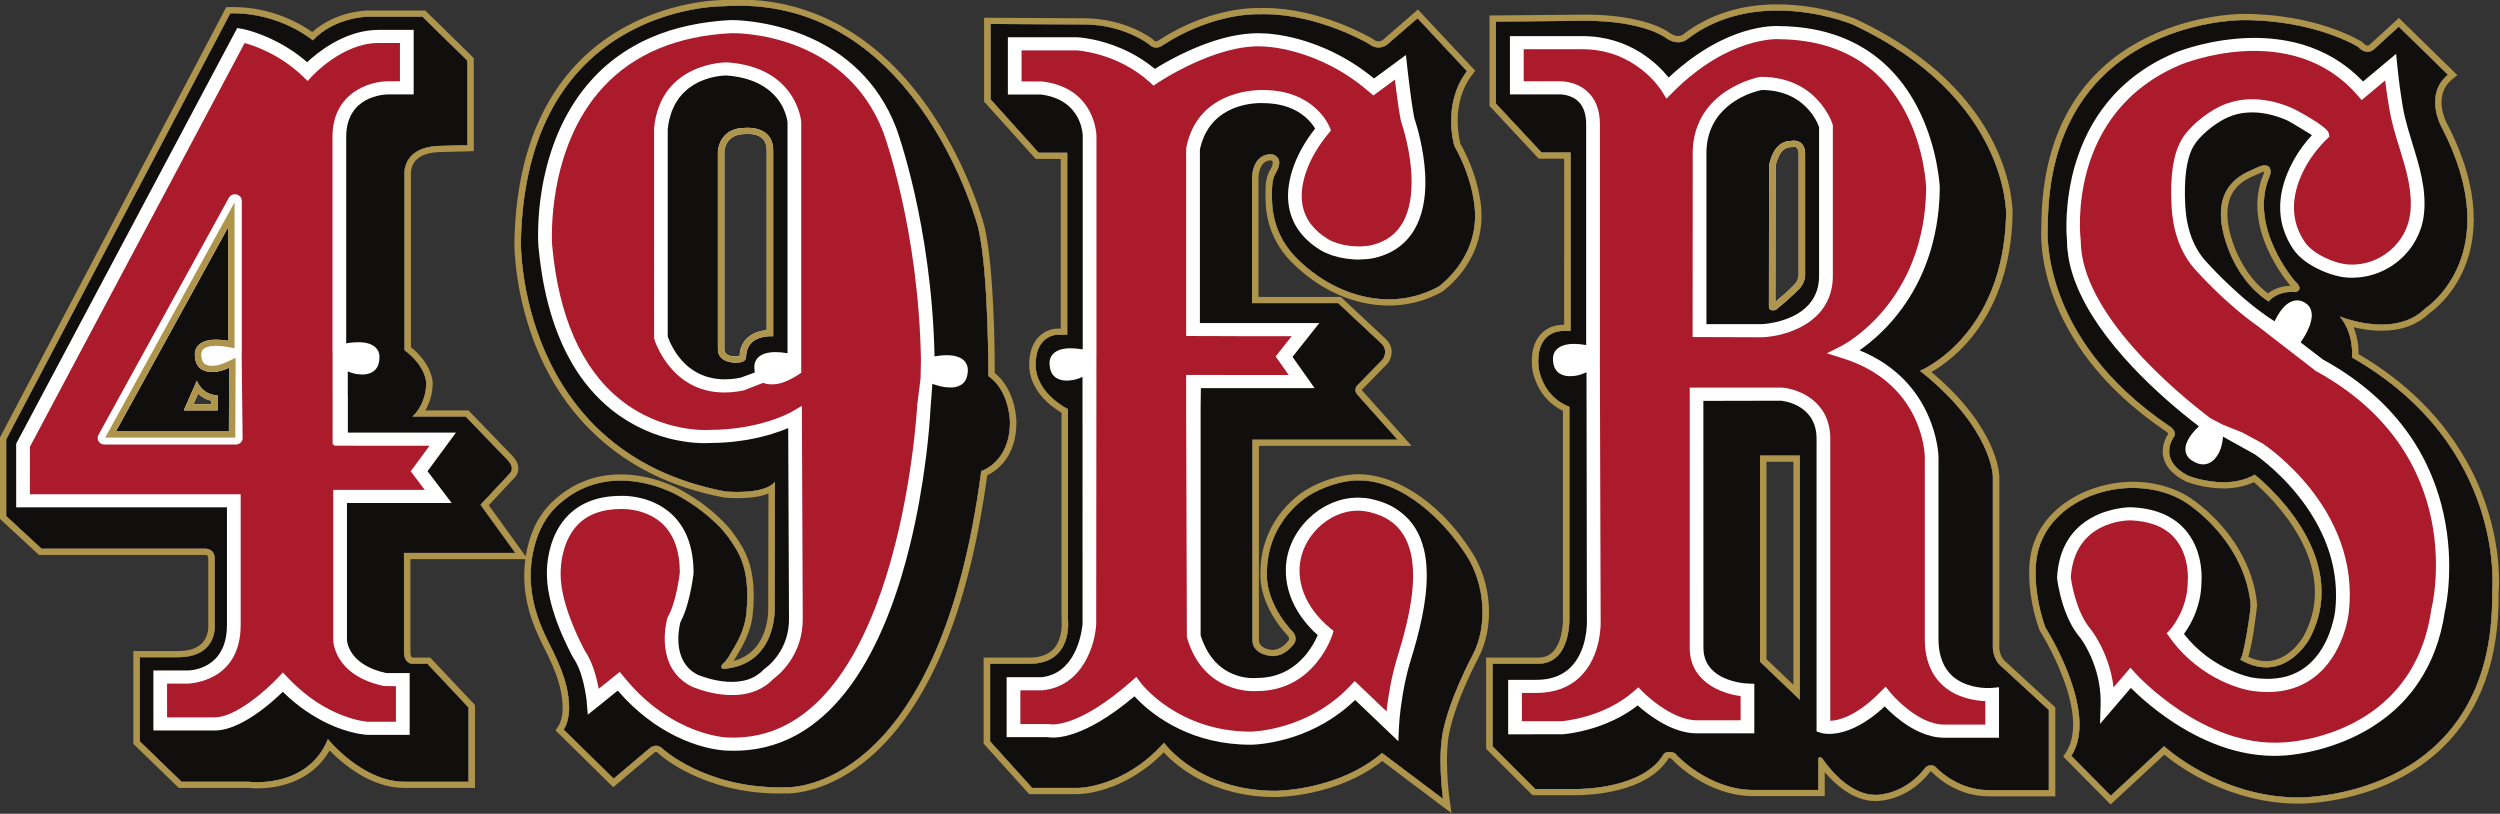
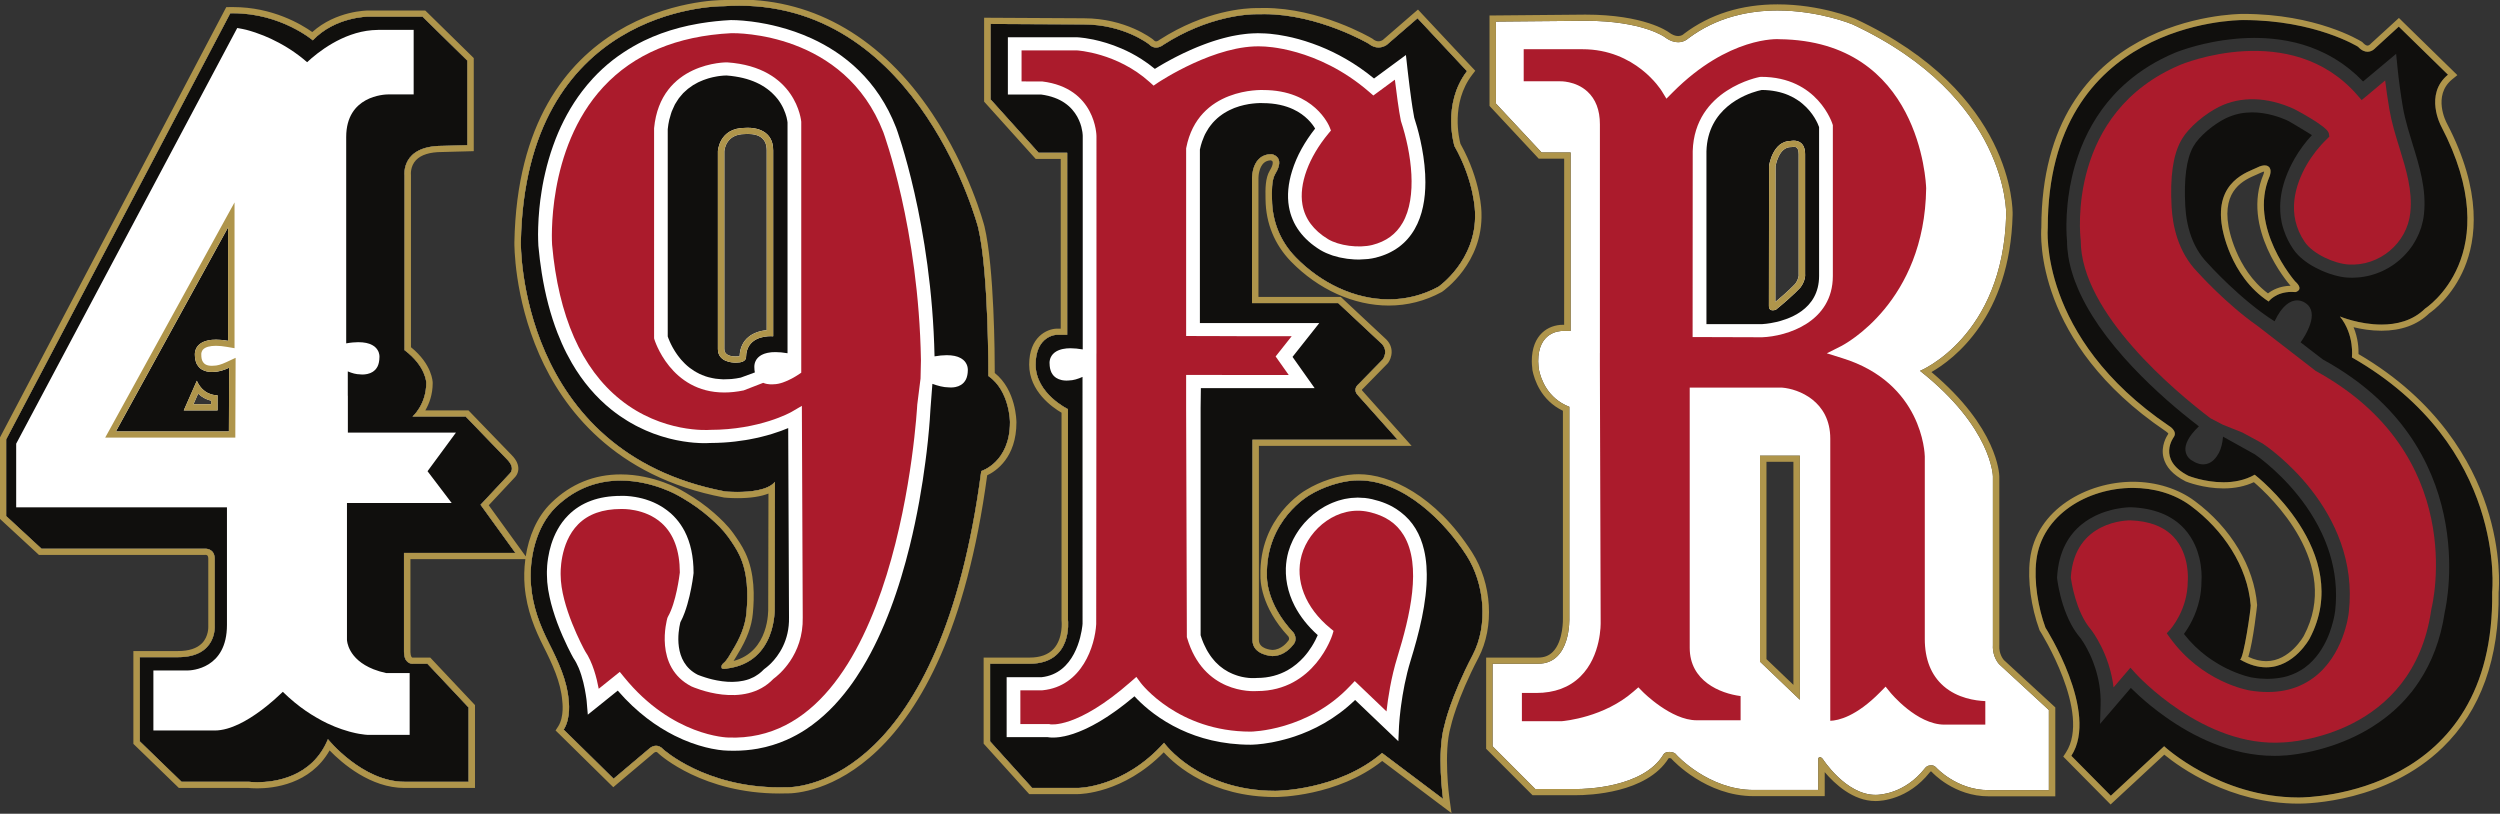
<svg xmlns="http://www.w3.org/2000/svg" xmlns:ns1="http://sodipodi.sourceforge.net/DTD/sodipodi-0.dtd" xmlns:ns2="http://www.inkscape.org/namespaces/inkscape" version="1.1" id="svg815" xml:space="preserve" width="553" height="180" viewBox="0 0 553 180" ns1:docname="49ers saloon wordmark.svg" ns2:version="0.92.5 (2060ec1f9f, 2020-04-08)">
  <rect x="0" y="0" width="553" height="180" fill="#333333" stroke="none" />
  <defs id="defs819">
    <clipPath clipPathUnits="userSpaceOnUse" id="clipPath833">
      <path d="M 0,792 H 612 V 0 H 0 Z" id="path831" ns2:connector-curvature="0" />
    </clipPath>
    <clipPath clipPathUnits="userSpaceOnUse" id="clipPath1901">
      <path d="m 274.46,82.382 h 63.081 V 39.218 H 274.46 Z" id="path1899" ns2:connector-curvature="0" />
    </clipPath>
    <clipPath clipPathUnits="userSpaceOnUse" id="clipPath1915">
      <path d="M 0,0 H 612 V 792 H 0 Z" id="path1913" ns2:connector-curvature="0" />
    </clipPath>
    <clipPath clipPathUnits="userSpaceOnUse" id="clipPath1945">
      <path d="M 0,0 H 612 V 792 H 0 Z" id="path1943" ns2:connector-curvature="0" />
    </clipPath>
  </defs>
  <ns1:namedview pagecolor="#ffffff" bordercolor="#666666" borderopacity="1" objecttolerance="10" gridtolerance="10" guidetolerance="10" ns2:pageopacity="0" ns2:pageshadow="2" ns2:window-width="1920" ns2:window-height="1017" id="namedview817" showgrid="false" fit-margin-top="0" fit-margin-left="0" fit-margin-right="0" fit-margin-bottom="0" ns2:zoom="1.1383348" ns2:cx="-17.498563" ns2:cy="143.60107" ns2:window-x="1912" ns2:window-y="70" ns2:window-maximized="1" ns2:current-layer="g825" />
  <g id="g823" ns2:groupmode="layer" ns2:label="SF" transform="matrix(1.333,0,0,-1.333,-156.016,934.707)">
    <g id="g825">
      <g id="g827" transform="matrix(5.993,0,0,5.931,-1315.573,-3956.178)">
        <g id="g829" clip-path="url(#clipPath833)">
          <g id="g835">
            <g id="g837" transform="translate(52.676,775.982)" />
            <g id="g841" transform="translate(48.224,775.396)" />
            <g id="g845" transform="translate(40.977,775.982)" />
            <g id="g849" transform="translate(36.524,775.396)" />
            <g id="g853" transform="translate(64.376,775.982)" />
            <g id="g857" transform="translate(59.924,775.396)" />
            <g id="g861" transform="translate(76.076,775.982)" />
            <g id="g865" transform="translate(71.624,775.396)" />
            <g id="g869" transform="translate(87.776,775.982)" />
            <g id="g873" transform="translate(83.323,775.396)" />
            <g id="g877" transform="translate(227.145,773.463)" />
            <g id="g881" transform="translate(559.923,770.943)" />
            <g id="g885" transform="translate(564.375,771.529)" />
            <g id="g889" transform="translate(571.623,770.943)" />
            <g id="g893" transform="translate(576.075,771.529)" />
            <g id="g897" transform="translate(548.224,770.943)" />
            <g id="g901" transform="translate(552.676,771.529)" />
            <g id="g905" transform="translate(536.523,770.943)" />
            <g id="g909" transform="translate(540.976,771.529)" />
            <g id="g913" transform="translate(524.824,770.943)" />
            <g id="g917" transform="translate(529.276,771.529)" />
            <g id="g921" transform="translate(385.455,773.462)" />
            <g id="g925" transform="translate(333.531,778.023)" />
            <g id="g929" transform="translate(329.621,774.943)" />
            <g id="g933" transform="translate(372.956,775.184)" />
            <g id="g937" transform="translate(351.469,778.803)" />
            <g id="g941" transform="translate(326.899,767.767)" />
            <g id="g945" transform="translate(338.266,768.77)" />
            <g id="g949" transform="translate(362.409,778.625)" />
            <g id="g953" transform="translate(357.229,765.973)" />
            <g id="g957" transform="translate(363.651,770.244)" />
            <g id="g961" transform="translate(358.945,779.288)" />
            <g id="g965" transform="translate(370.064,770.244)" />
            <g id="g969" transform="translate(341.453,779.406)" />
            <g id="g973" transform="translate(343.322,785.421)" />
            <g id="g977" transform="translate(342.558,768.77)" />
            <g id="g981" transform="translate(352.258,773.945)" />
            <g id="g985" transform="translate(316.62,772.373)" />
            <g id="g989" transform="translate(288.885,765.683)">
              <path d="M 0,0 -1.103,1.066 V 6.83 H 0 Z m -0.674,14.924 c 0.012,0.071 0.103,0.539 0.425,0.539 h 0.021 l 0.022,0.005 h -0.001 c 0.001,0 0.015,0.002 0.036,0.002 0.048,0 0.138,0 0.138,-0.208 v -3.355 -0.011 l 0.001,-0.013 c 0,0 0.006,-0.099 -0.091,-0.239 C -0.15,11.614 -0.31,11.44 -0.679,11.129 Z M 5.521,0.992 c 0,0 -0.195,0.199 -0.176,0.535 v 4.724 c 0,0 -0.023,1.361 -2.018,2.951 0,0 2.301,0.948 2.386,4.373 0,0 0.084,3.271 -4.253,5.32 0,0 -0.92,0.39 -2.078,0.39 -0.788,0 -1.686,-0.181 -2.481,-0.788 0,0 -0.1,-0.1 -0.272,-0.1 -0.102,0 -0.227,0.034 -0.372,0.145 0,0 -0.612,0.455 -2.195,0.455 l -2.478,-0.023 v -2.293 l 1.264,-1.369 h 0.804 v -4.993 h -0.19 -0.022 c -0.118,0 -0.685,-0.041 -0.685,-0.849 0,-0.088 0.014,-0.164 0.017,-0.222 0.053,-0.266 0.235,-0.812 0.845,-1.052 V 2.292 c 0,0 0.055,-1.284 -0.864,-1.284 h -1.262 v -2.309 l 1.183,-1.197 h 1.126 0.024 c 0.218,0 1.836,0.032 2.395,0.961 0,0 0.026,0.077 0.167,0.077 0,0 10e-4,0 0.005,0 0.026,0 0.147,-0.005 0.194,-0.085 0,0 0.886,-0.979 2.136,-0.979 H 0.51 v 0.887 c 0,0 0.015,0.031 0.047,0.031 0.019,0 0.045,-0.012 0.077,-0.051 0,0 0.636,-1.004 1.459,-1.004 h 0.012 c 0.099,0 0.792,0.026 1.349,0.734 0,0 0.057,0.09 0.158,0.09 0,0 0.011,0.003 0.029,0.003 0.033,0 0.088,-0.009 0.133,-0.062 0,0 0.566,-0.633 1.453,-0.633 h 1.667 v 2.242 z" style="fill:#ffffff;fill-opacity:1;fill-rule:nonzero;stroke:none" id="path991" ns2:connector-curvature="0" />
            </g>
            <g id="g993" transform="translate(244.893,773.952)">
              <path d="m 0,0 h -0.488 l 0.129,0.296 C -0.248,0.189 -0.121,0.127 0,0.098 Z m 5.609,-7.262 c 0,0 -0.01,-0.002 -0.026,-0.002 -0.067,0 -0.243,0.031 -0.243,0.348 v 2.754 h 3.086 l -0.966,1.349 0.808,0.872 c 0,0 0.176,0.142 -0.074,0.397 L 7.048,-0.345 H 5.577 c 0,0 0.38,0.33 0.38,0.941 0,0 0,0.459 -0.602,0.918 v 4.892 c 0,0 -0.103,0.822 1.043,0.822 l 0.697,0.019 v 2.366 l -1.242,1.23 H 4.351 c 0,0 -0.914,0 -1.535,-0.662 0,0 -0.879,0.758 -2.206,0.758 -0.026,0 -0.053,0 -0.079,-10e-4 L -5.675,-0.985 v -2.144 l 0.98,-0.915 h 4.507 c 0,0 0.009,10e-4 0.024,10e-4 0.069,0 0.264,-0.023 0.264,-0.289 v -1.875 c 0,0 0.063,-0.871 -1.013,-0.871 h -1.061 v -2.355 l 1.155,-1.131 H 1.05 c 0,0 0.087,-0.012 0.229,-0.012 0.467,0 1.518,0.126 1.956,1.204 0,0 0.949,-1.192 2.12,-1.192 h 1.773 v 2.079 l -1.14,1.223 z" style="fill:#ffffff;fill-opacity:1;fill-rule:nonzero;stroke:none" id="path995" ns2:connector-curvature="0" />
            </g>
            <g id="g997" transform="translate(260.278,776.023)">
              <path d="m 0,0 c -0.369,-0.033 -0.731,-0.236 -0.751,-0.725 -0.014,-0.004 -0.04,-0.009 -0.083,-0.009 h -0.008 l -0.007,-0.001 h -0.012 c -0.143,0 -0.313,0.036 -0.313,0.208 v 5.529 c 0.004,0.065 0.056,0.486 0.57,0.486 h 0.01 l 0.009,10e-4 c 0.003,0 0.026,0.002 0.061,0.002 C -0.177,5.491 0,5.336 0,5.032 Z m 6.135,-1.28 c 0,0 0.015,2.884 -0.28,4.147 0,0 -1.599,6.212 -6.621,6.212 -0.14,0 -0.283,-0.005 -0.429,-0.014 h -0.009 c -0.249,0 -5.481,-0.078 -5.605,-6.605 0,0 -0.084,-5.871 5.656,-6.972 0,0 0.145,-0.015 0.342,-0.015 0.342,0 0.841,0.044 1.038,0.284 l -0.008,-3.53 c 0,0 0.064,-1.508 -1.308,-1.692 0,0 -0.048,-0.013 -0.092,-0.013 -0.028,0 -0.054,0.005 -0.066,0.022 0,0 -0.036,0.07 0.049,0.141 0.107,0.088 0.177,0.238 0.247,0.352 0.2,0.328 0.355,0.674 0.389,1.057 0.048,0.536 0.04,1.113 -0.196,1.613 -0.083,0.176 -0.196,0.346 -0.31,0.506 -0.143,0.204 -0.322,0.377 -0.509,0.543 -0.233,0.208 -0.484,0.387 -0.756,0.548 -0.035,0.021 -0.071,0.042 -0.107,0.062 0,0 -0.712,0.426 -1.604,0.426 -0.569,0 -1.21,-0.172 -1.789,-0.737 -0.562,-0.549 -0.756,-1.464 -0.692,-2.206 0.05,-0.592 0.238,-1.09 0.502,-1.618 0.245,-0.492 0.498,-1.036 0.539,-1.587 0,0 0.072,-0.489 -0.139,-0.819 l 1.383,-1.373 0.977,0.834 c 0,0 0.085,0.087 0.199,0.087 0.061,0 0.13,-0.024 0.198,-0.099 0,0 1.156,-1.064 3.216,-1.064 0.062,0 0.123,10e-4 0.186,0.002 0,0 0.011,0 0.032,0 0.391,0 4.25,0.22 5.371,8.847 0,0 0.796,0.242 0.796,1.363 0,0 0,0.877 -0.6,1.298" style="fill:#ffffff;fill-opacity:1;fill-rule:nonzero;stroke:none" id="path999" ns2:connector-curvature="0" />
            </g>
            <g id="g1001" transform="translate(276.673,771.821)">
              <path d="m 0,0 c -0.042,0 -0.083,-0.001 -0.125,-0.004 -0.412,-0.026 -0.891,-0.193 -1.238,-0.408 0,0 -1.224,-0.693 -1.181,-2.262 0,0 -0.043,-0.755 0.738,-1.591 0,0 0.135,-0.185 -0.022,-0.347 0,0 -0.21,-0.305 -0.569,-0.305 0,0 -0.548,0.024 -0.548,0.449 v 5.605 h 4.02 l -1.108,1.254 c 0,0 -0.155,0.145 0.029,0.305 l 0.668,0.689 c 0,0 0.187,0.256 -0.07,0.474 L -0.571,4.96 h -2.387 v 3.5 c 0,0 -0.009,0.668 0.54,0.668 0,0 0.401,-0.061 0.106,-0.55 -0.111,-0.185 -0.095,-0.523 -0.092,-0.722 0.007,-0.605 0.227,-1.169 0.656,-1.613 0.683,-0.71 1.619,-1.18 2.577,-1.18 0.462,0 0.929,0.111 1.375,0.355 0,0 1.056,0.734 1.014,2.059 0,0 0,0.856 -0.57,1.875 0,0 -0.358,1.163 0.346,2.097 l -1.369,1.48 -0.847,-0.74 c 0,0 -0.095,-0.078 -0.234,-0.078 -0.08,0 -0.175,0.026 -0.273,0.107 0,0 -1.388,0.827 -2.891,0.827 -0.052,0 -0.104,-0.002 -0.157,-0.003 0,0 -0.017,10e-4 -0.049,10e-4 -0.241,0 -1.341,-0.048 -2.589,-0.857 0,0 -0.087,-0.076 -0.2,-0.076 -0.062,0 -0.133,0.023 -0.201,0.096 0,0 -0.691,0.55 -1.799,0.55 l -2.583,0.014 v -2.109 l 1.333,-1.496 h 0.79 V 4.073 H -8.37 c 0,0 -0.579,-0.019 -0.579,-0.833 0,-0.813 0.896,-1.247 0.896,-1.247 v -5.901 c 0,0 0.142,-1.222 -1.062,-1.222 h -1.095 v -2.172 l 1.166,-1.304 h 1.265 c 0,0 1.267,0 2.385,1.264 0,0 0.95,-1.345 3.082,-1.345 0,0 1.73,-0.001 2.954,1.059 l 1.689,-1.284 c 0,0 -0.18,1.304 0.042,2.069 0,0 0.16,0.759 0.78,1.957 0.436,0.842 0.325,2.001 -0.17,2.783 C 2.389,-1.166 1.246,0 0,0" style="fill:#ffffff;fill-opacity:1;fill-rule:nonzero;stroke:none" id="path1003" ns2:connector-curvature="0" />
            </g>
            <g id="g1005" transform="translate(302.595,777.392)">
-               <path d="m 0,0 c 0.27,-0.245 0.013,-0.303 0.013,-0.303 -0.037,0.003 -0.073,0.005 -0.107,0.005 -0.444,0 -0.637,-0.269 -0.637,-0.269 -1.086,0.718 -1.287,2.08 -1.287,2.08 -0.224,1.296 0.737,1.548 0.968,1.667 0.092,0.048 0.161,0.062 0.21,0.062 0.074,0 0.104,-0.032 0.104,-0.032 C -0.625,3.134 -0.704,2.935 -0.704,2.935 -1.306,1.513 0,0 0,0 m 1.575,-2.131 c 0,0 0.08,0.629 -0.333,1.146 0,0 0.537,-0.227 1.151,-0.227 0.415,0 0.864,0.102 1.208,0.447 0,0 2.311,1.499 0.444,5.106 0,0 -0.475,0.887 0.19,1.437 L 2.873,7.124 2.227,6.527 c 0,0 -0.087,-0.107 -0.219,-0.107 -0.076,0 -0.165,0.034 -0.263,0.14 0,0 -1.183,0.747 -3.177,0.747 h -0.007 c -0.212,0 -5.407,-0.058 -5.407,-5.809 0,0 -0.274,-3.057 3.356,-5.545 0,0 0.238,-0.136 0.139,-0.304 0,0 -0.488,-0.633 0.399,-1.092 0,0 0.443,-0.181 0.971,-0.181 0.282,0 0.589,0.052 0.865,0.211 0,0 2.786,-2.17 1.52,-4.586 0,0 -0.426,-0.803 -1.202,-0.803 -0.216,0 -0.46,0.062 -0.729,0.222 10e-4,-10e-4 0.003,-10e-4 0.005,-10e-4 0.098,0 0.302,1.424 0.295,1.51 -0.085,1.103 -0.77,2.121 -1.658,2.786 -0.456,0.343 -1.029,0.502 -1.605,0.503 -1.252,0 -2.523,-0.754 -2.673,-2.031 -0.07,-0.593 0.05,-1.32 0.254,-1.88 0,0 1.496,-2.369 0.716,-3.585 l 1.093,-1.116 1.476,1.385 c 0,0 1.527,-1.434 3.722,-1.434 h 0.011 c 0.281,0 5.432,0.077 5.35,5.749 0,0 0.422,4.076 -3.884,6.563" style="fill:#ffffff;fill-opacity:1;fill-rule:nonzero;stroke:none" id="path1007" ns2:connector-curvature="0" />
-             </g>
+               </g>
            <g id="g1009" transform="translate(276.952,770.937)">
              <path d="m 0,0 c -0.859,0.197 -1.656,-0.465 -1.862,-1.207 -0.195,-0.706 0.1,-1.471 0.79,-2.044 l 0.093,-0.077 -0.034,-0.114 c -0.005,-0.016 -0.495,-1.565 -2.08,-1.569 -0.154,-0.012 -1.49,-0.059 -1.941,1.486 l -0.007,0.024 -0.02,6.379 v 0.956 l 1.889,-0.002 h 0.952 l -0.363,0.519 0.445,0.567 h -1.525 v 10e-4 l -1.398,0.004 v 5.248 l 0.003,0.017 c 0.327,1.699 2.111,1.617 2.129,1.617 v 0 c 1.418,0 1.823,-0.994 1.84,-1.036 L -1.051,10.672 -1.119,10.59 C -1.671,9.918 -1.94,9.173 -1.84,8.598 -1.772,8.205 -1.535,7.881 -1.135,7.635 -0.833,7.449 -0.281,7.376 0.093,7.47 0.476,7.568 0.751,7.771 0.933,8.09 1.347,8.815 1.182,10.033 0.889,10.93 L 0.884,10.949 C 0.828,11.222 0.76,11.751 0.719,12.095 L 0.123,11.652 0.005,11.755 c -1.434,1.254 -2.925,1.269 -2.939,1.269 -1.291,0.076 -2.885,-0.998 -2.902,-1.009 l -0.126,-0.087 -0.113,0.103 c -0.9,0.818 -1.999,0.883 -2.01,0.883 h -1.533 v -0.868 l 0.573,-10e-4 c 1.484,-0.183 1.501,-1.513 1.501,-1.526 V 4.429 H -7.545 V 4.002 l -0.006,-7.139 c -0.032,-0.598 -0.385,-1.739 -1.482,-1.852 l -0.02,-0.001 h -0.598 v -0.944 h 0.799 l 0.025,-0.007 c 0.002,0 0.737,-0.138 2.228,1.185 l 0.16,0.141 0.124,-0.171 c 0.01,-0.013 1.026,-1.36 3.04,-1.36 0.016,0 1.576,0.02 2.748,1.272 l 0.135,0.143 0.879,-0.849 c 0.04,0.37 0.126,0.947 0.302,1.522 0.348,1.14 0.684,2.558 0.173,3.408 C 0.761,-0.314 0.446,-0.101 0,0" style="fill:#ab1b2c;fill-opacity:1;fill-rule:nonzero;stroke:none" id="path1011" ns2:connector-curvature="0" />
            </g>
            <g id="g1013" transform="translate(261.234,781.843)">
              <path d="m 0,0 v -7.005 -0.004 c 0,0 -0.433,-0.324 -0.767,-0.324 0,0 -0.148,-0.02 -0.287,0.04 l -0.541,-0.212 c -0.192,-0.04 -0.371,-0.058 -0.537,-0.058 -1.489,-0.001 -1.932,1.475 -1.937,1.492 l -0.006,0.024 V -0.17 C -3.9,1.686 -2.066,1.676 -2.05,1.673 -0.13,1.539 -0.001,0.027 0,0.012 Z M -1.934,2.49 C -3.442,2.413 -4.637,1.906 -5.482,0.983 c -1.591,-1.737 -1.419,-4.386 -1.417,-4.412 0.177,-2.001 0.813,-3.46 1.888,-4.333 1.163,-0.945 2.451,-0.849 2.465,-0.848 l 0.016,10e-4 c 1.387,0 2.251,0.497 2.259,0.502 l 0.288,0.17 0.024,-5.916 c 0.024,-1.062 -0.681,-1.627 -0.811,-1.722 -0.814,-0.863 -2.213,-0.238 -2.272,-0.211 -1.045,0.544 -0.68,1.858 -0.665,1.914 l 0.017,0.038 c 0.223,0.392 0.318,1.144 0.328,1.235 -0.002,0.614 -0.171,1.078 -0.503,1.381 -0.468,0.427 -1.117,0.395 -1.124,0.395 -0.513,0 -0.909,-0.144 -1.188,-0.428 -0.526,-0.536 -0.485,-1.407 -0.485,-1.416 0,-0.868 0.622,-2.033 0.677,-2.134 0.212,-0.313 0.322,-0.751 0.377,-1.052 l 0.583,0.473 0.121,-0.15 c 1.336,-1.659 2.868,-1.687 2.884,-1.687 4.72,-0.188 5.227,9.22 5.232,9.314 l 0.091,0.731 0.011,0.513 C 3.252,-2.972 2.282,-0.31 2.273,-0.282 1.196,2.529 -1.806,2.492 -1.934,2.49" style="fill:#ab1b2c;fill-opacity:1;fill-rule:nonzero;stroke:none" id="path1015" ns2:connector-curvature="0" />
            </g>
            <g id="g1017" transform="translate(245.576,772.823)">
-               <path d="m 0,0 h -3.635 c -0.067,0 -0.128,0.033 -0.163,0.089 -0.034,0.054 -0.036,0.123 -0.005,0.18 l 3.611,6.635 C -0.151,6.979 -0.063,7.017 0.022,6.998 0.107,6.977 0.167,6.903 0.167,6.819 V 2.607 H 0.165 V 2.358 L 0.176,1.361 0.19,0.183 C 0.19,0.082 0.105,0 0,0 M 2.724,-0.032 V 0 H 2.682 L 2.681,2.286 V 2.581 H 2.678 v 6.024 c 0,1.234 1.015,1.56 1.552,1.56 h 0.316 v 1.07 H 3.945 c -0.979,0 -1.812,-0.907 -1.82,-0.916 L 1.991,10.172 1.848,10.31 c -0.621,0.6 -1.315,0.844 -1.602,0.925 L -5.7,-0.062 V -1.39 h 5.836 v -3.657 c 0,-1.623 -1.458,-1.641 -1.473,-1.641 h -0.565 v -0.945 h 1.32 c 0.59,0 1.46,0.798 1.745,1.105 l 0.141,0.152 0.142,-0.151 c 1.083,-1.16 2.195,-1.227 2.206,-1.228 l 0.783,0.001 v 0.993 l -0.329,0.005 c -1.39,0.295 -1.407,1.255 -1.407,1.296 v 4.192 h 2.535 l -0.39,0.52 0.522,0.716 z" style="fill:#ab1b2c;fill-opacity:1;fill-rule:nonzero;stroke:none" id="path1019" ns2:connector-curvature="0" />
-             </g>
+               </g>
            <g id="g1021" transform="translate(303.168,774.883)">
              <path d="m 0,0 -1.605,1.255 c -0.878,0.621 -1.641,1.481 -1.68,1.524 -0.53,0.555 -0.676,1.288 -0.705,1.805 -0.047,0.847 0.039,1.457 0.263,1.863 0.215,0.39 0.692,0.76 1.044,0.939 0.602,0.306 1.341,0.286 2.081,-0.056 C -0.593,7.326 0.327,6.844 0.362,6.65 L 0.378,6.557 0.308,6.486 C 0.094,6.279 -0.106,6.021 -0.254,5.76 -0.565,5.208 -0.827,4.386 -0.304,3.609 -0.075,3.27 0.516,3.004 0.904,2.978 1.759,2.921 2.532,3.571 2.62,4.431 2.684,5.047 2.506,5.627 2.319,6.242 2.211,6.592 2.101,6.954 2.039,7.325 1.994,7.592 1.955,7.861 1.923,8.127 L 1.272,7.578 1.148,7.722 C -0.687,9.849 -3.714,8.579 -3.745,8.566 -6.888,7.227 -6.525,3.817 -6.508,3.672 l 0.002,-0.021 c 0,-2.038 2.652,-4.254 3.59,-4.974 l 0.347,-0.183 0.54,-0.218 0.558,-0.306 c 0.111,-0.074 2.715,-1.843 2.387,-4.728 -0.005,-0.048 -0.134,-1.207 -0.991,-1.837 -0.468,-0.344 -1.056,-0.461 -1.749,-0.346 -0.054,0.009 -1.331,0.233 -2.218,1.483 l -0.083,0.117 0.097,0.107 c 0.005,0.006 0.485,0.546 0.485,1.352 l 0.001,0.017 c 10e-4,0.007 0.061,0.722 -0.385,1.212 -0.27,0.295 -0.675,0.454 -1.207,0.472 -0.055,-0.001 -1.544,0.005 -1.647,-1.593 0.015,-0.118 0.136,-0.968 0.559,-1.464 0.028,-0.036 0.512,-0.669 0.625,-1.616 l 0.467,0.551 0.147,-0.166 c 0.019,-0.021 1.882,-2.087 4.099,-1.924 0.153,0.006 3.58,0.181 4.084,3.714 l 0.003,0.018 C 3.246,-6.487 4.22,-2.333 0,0" style="fill:#ab1b2c;fill-opacity:1;fill-rule:nonzero;stroke:none" id="path1023" ns2:connector-curvature="0" />
            </g>
            <g id="g1025" transform="translate(287.842,775.825)">
              <path d="m 0,0 -1.544,0.005 h -0.383 l 0.003,5.205 c 0.051,1.733 1.841,2.07 1.859,2.073 l 0.034,0.003 c 1.573,0 1.976,-1.315 1.98,-1.329 L 1.956,5.933 V 1.716 C 1.956,0.418 0.676,0.026 0,0 m 4.502,-8.439 v 5.105 c -0.002,0.08 -0.064,2.055 -2.286,2.75 l -0.427,0.135 0.398,0.202 C 2.281,-0.198 4.499,0.981 4.54,4.168 4.535,4.329 4.371,8.296 0.475,8.339 L 0.459,8.34 C 0.448,8.341 -0.924,8.43 -2.478,6.852 L -2.652,6.675 -2.78,6.887 C -2.809,6.934 -3.509,8.059 -4.979,8.059 H -6.604 V 7.162 h 0.991 c 0.01,0.001 0.444,0.017 0.772,-0.286 0.23,-0.213 0.347,-0.521 0.347,-0.916 v -6.401 h -0.001 v -0.295 l 0.022,-7.234 c 10e-4,-0.034 0.021,-0.944 -0.562,-1.523 -0.306,-0.305 -0.718,-0.459 -1.224,-0.459 h -0.395 v -0.79 h 1.106 c 0.086,0.008 1.169,0.111 1.98,0.826 l 0.139,0.122 0.128,-0.132 c 0.008,-0.008 0.779,-0.79 1.484,-0.79 h 1.219 v 0.677 c -0.57,0.075 -1.409,0.421 -1.409,1.349 v 7.282 h 0.378 l 2.18,-0.001 c 0.462,-0.037 1.334,-0.383 1.334,-1.427 v -7.895 c 0.222,0.008 0.715,0.118 1.38,0.8 l 0.152,0.156 0.136,-0.17 c 0.007,-0.008 0.728,-0.893 1.493,-0.893 h 1.132 v 0.658 c -0.275,0.011 -0.769,0.081 -1.153,0.418 -0.347,0.305 -0.523,0.75 -0.523,1.323" style="fill:#ab1b2c;fill-opacity:1;fill-rule:nonzero;stroke:none" id="path1027" ns2:connector-curvature="0" />
            </g>
            <g id="g1029" transform="translate(278.106,766.776)">
              <path d="m 0,0 c -0.137,-0.449 -0.217,-0.906 -0.263,-1.252 -0.006,-0.044 -0.011,-0.085 -0.016,-0.125 -0.009,-0.075 -0.016,-0.142 -0.022,-0.202 -0.003,-0.034 -0.006,-0.066 -0.008,-0.094 -0.009,-0.102 -0.012,-0.163 -0.012,-0.165 v -0.008 l -0.018,-0.407 -1.197,1.154 C -2.09,-1.64 -2.7,-1.948 -3.216,-2.122 -3.31,-2.154 -3.399,-2.18 -3.486,-2.203 c -0.103,-0.028 -0.2,-0.051 -0.29,-0.069 -0.022,-0.005 -0.045,-0.01 -0.066,-0.014 -0.336,-0.063 -0.561,-0.065 -0.586,-0.065 -0.79,0 -1.437,0.184 -1.944,0.425 -0.073,0.034 -0.142,0.069 -0.209,0.106 -0.267,0.145 -0.489,0.302 -0.666,0.447 -0.177,0.146 -0.31,0.279 -0.399,0.377 0,0 -0.001,0 -0.001,-0.001 -0.083,-0.071 -0.163,-0.136 -0.241,-0.198 -0.026,-0.021 -0.05,-0.039 -0.076,-0.059 -0.053,-0.04 -0.104,-0.081 -0.155,-0.118 -0.028,-0.02 -0.055,-0.04 -0.082,-0.059 -0.047,-0.034 -0.094,-0.066 -0.14,-0.097 -0.025,-0.017 -0.051,-0.035 -0.076,-0.051 -0.048,-0.031 -0.095,-0.061 -0.141,-0.089 -0.02,-0.012 -0.039,-0.025 -0.058,-0.036 -0.064,-0.038 -0.126,-0.073 -0.186,-0.105 -0.01,-0.006 -0.019,-0.01 -0.029,-0.015 -0.049,-0.026 -0.098,-0.051 -0.144,-0.073 -0.02,-0.009 -0.038,-0.017 -0.057,-0.026 -0.036,-0.016 -0.071,-0.032 -0.106,-0.046 -0.019,-0.008 -0.038,-0.016 -0.056,-0.023 -0.033,-0.013 -0.065,-0.025 -0.096,-0.036 -0.016,-0.006 -0.033,-0.012 -0.049,-0.018 -0.034,-0.011 -0.067,-0.021 -0.099,-0.03 -0.01,-0.003 -0.022,-0.007 -0.032,-0.01 -0.041,-0.011 -0.08,-0.021 -0.117,-0.029 -0.01,-0.002 -0.018,-0.003 -0.027,-0.004 -0.027,-0.006 -0.054,-0.011 -0.079,-0.015 -0.012,-0.002 -0.023,-0.003 -0.035,-0.005 -0.02,-0.002 -0.04,-0.005 -0.059,-0.006 -0.011,-10e-4 -0.022,-0.002 -0.032,-0.003 -0.018,-10e-4 -0.035,-0.002 -0.051,-0.002 -0.009,-10e-4 -0.017,-10e-4 -0.025,-10e-4 -0.003,0 -0.006,0 -0.009,0 -0.006,0 -0.01,0 -0.016,0 -0.023,10e-4 -0.043,10e-4 -0.062,0.003 -0.006,0 -0.012,0.001 -0.018,0.002 -0.02,0.002 -0.038,0.004 -0.052,0.007 h -1.133 v 1.677 h 0.968 c 0.913,0.102 1.096,1.16 1.128,1.433 0.005,0.039 0.006,0.062 0.006,0.064 L -9.084,7.94 C -9.207,7.884 -9.343,7.84 -9.466,7.84 v 0 c -0.001,0 -0.005,0 -0.012,-10e-4 -0.002,0 -0.003,0 -0.006,0 -0.01,-0.001 -0.024,-0.002 -0.04,-0.002 -0.002,0 -0.003,0 -0.005,0 -0.002,0 -0.004,0 -0.005,0 -0.017,0 -0.035,0.001 -0.055,0.003 -10e-4,0 -0.002,0 -0.002,0 -0.019,0.002 -0.04,0.005 -0.061,0.009 -0.005,0.002 -0.01,0.003 -0.016,0.004 -0.022,0.005 -0.045,0.012 -0.067,0.021 -0.004,0.001 -0.007,0.003 -0.011,0.004 -0.02,0.009 -0.04,0.019 -0.06,0.031 C -9.811,7.912 -9.815,7.915 -9.82,7.918 -9.841,7.932 -9.861,7.95 -9.881,7.97 -9.884,7.974 -9.888,7.979 -9.892,7.983 -9.909,8.003 -9.924,8.025 -9.938,8.051 -9.94,8.055 -9.942,8.058 -9.944,8.062 -9.958,8.091 -9.969,8.124 -9.978,8.16 -9.98,8.169 -9.982,8.177 -9.984,8.186 -9.991,8.225 -9.996,8.267 -9.996,8.316 v 0.002 c 0,0.001 -10e-4,0.001 -10e-4,0.003 0,0.002 0,0.003 0,0.005 v 0.011 c 0,0.002 0,0.005 0,0.009 0,0.004 10e-4,0.009 10e-4,0.015 0,0.004 0.001,0.008 0.001,0.012 10e-4,0.006 0.002,0.013 0.003,0.019 0.001,0.005 0.002,0.01 0.003,0.015 0.001,0.007 0.003,0.015 0.005,0.024 0.002,0.004 0.003,0.009 0.004,0.015 0.003,0.009 0.008,0.02 0.012,0.03 10e-4,0.004 0.003,0.007 0.004,0.011 0.007,0.014 0.014,0.029 0.024,0.043 10e-4,0.003 0.004,0.006 0.006,0.009 0.008,0.012 0.016,0.023 0.026,0.034 0.004,0.005 0.009,0.009 0.014,0.014 0.008,0.009 0.018,0.018 0.028,0.027 0.006,0.005 0.013,0.01 0.02,0.015 0.01,0.008 0.022,0.016 0.034,0.023 0.008,0.005 0.016,0.01 0.025,0.014 0.013,0.007 0.028,0.013 0.043,0.02 0.01,0.004 0.019,0.008 0.029,0.011 0.017,0.006 0.037,0.011 0.056,0.017 0.011,0.002 0.02,0.005 0.031,0.007 0.028,0.006 0.058,0.011 0.09,0.014 0.004,0.001 0.008,0.001 0.012,0.002 0.035,0.003 0.072,0.005 0.112,0.005 0.002,0 0.005,-0.001 0.007,-0.001 0.031,0 0.066,-0.002 0.1,-0.005 C -9.289,8.735 -9.273,8.735 -9.254,8.733 -9.2,8.728 -9.141,8.72 -9.078,8.709 v 5.972 c 0,0.007 -0.001,0.048 -0.009,0.109 -0.006,0.041 -0.016,0.091 -0.03,0.148 -0.015,0.057 -0.036,0.119 -0.065,0.184 -0.028,0.065 -0.064,0.132 -0.111,0.199 -0.023,0.033 -0.048,0.066 -0.077,0.099 -0.056,0.065 -0.124,0.127 -0.205,0.183 -0.081,0.057 -0.175,0.107 -0.284,0.147 -0.109,0.041 -0.234,0.072 -0.375,0.091 h -0.917 v 1.601 h 1.923 c 0.007,0 0.03,-0.001 0.068,-0.005 0.076,-0.007 0.208,-0.023 0.378,-0.059 0.212,-0.046 0.485,-0.122 0.78,-0.252 0.178,-0.077 0.363,-0.174 0.549,-0.294 0.125,-0.081 0.249,-0.171 0.372,-0.274 0.004,0.003 0.011,0.007 0.016,0.01 0.022,0.014 0.044,0.028 0.071,0.044 0.012,0.008 0.027,0.017 0.04,0.025 0.022,0.013 0.043,0.026 0.068,0.04 0.015,0.009 0.033,0.019 0.049,0.029 0.025,0.014 0.05,0.028 0.077,0.044 0.019,0.01 0.04,0.022 0.06,0.033 0.027,0.015 0.053,0.03 0.082,0.045 0.023,0.013 0.047,0.025 0.071,0.038 0.029,0.015 0.057,0.03 0.087,0.045 0.025,0.013 0.052,0.026 0.078,0.039 0.031,0.016 0.062,0.031 0.094,0.047 0.028,0.013 0.056,0.026 0.085,0.039 0.032,0.016 0.065,0.031 0.099,0.046 0.029,0.014 0.06,0.027 0.09,0.04 0.035,0.015 0.069,0.03 0.105,0.045 0.031,0.012 0.063,0.025 0.095,0.038 0.036,0.014 0.072,0.028 0.108,0.042 0.033,0.013 0.066,0.025 0.1,0.037 0.037,0.013 0.074,0.026 0.112,0.039 0.034,0.011 0.068,0.022 0.102,0.033 0.038,0.012 0.077,0.024 0.116,0.035 0.035,0.01 0.069,0.02 0.104,0.029 0.039,0.01 0.079,0.02 0.118,0.03 0.035,0.008 0.07,0.016 0.105,0.024 0.04,0.008 0.08,0.016 0.12,0.023 0.035,0.007 0.071,0.013 0.106,0.018 0.04,0.006 0.08,0.012 0.12,0.016 0.036,0.005 0.071,0.009 0.107,0.012 0.04,0.004 0.08,0.006 0.12,0.008 0.035,0.001 0.07,0.003 0.105,0.003 0.012,0.001 0.025,0.002 0.037,0.002 0.053,0 0.106,-0.002 0.158,-0.005 0.01,0 0.076,-10e-4 0.186,-0.011 0.061,-0.006 0.137,-0.015 0.224,-0.028 0.069,-0.011 0.145,-0.024 0.227,-0.041 0.205,-0.041 0.451,-0.106 0.723,-0.204 0.063,-0.022 0.127,-0.047 0.193,-0.073 0.463,-0.187 0.987,-0.469 1.511,-0.905 l 0.348,0.259 0.535,0.398 0.024,-0.217 0.012,-0.109 c 0,-0.001 0.002,-0.018 0.005,-0.048 0.005,-0.044 0.013,-0.116 0.024,-0.206 0.021,-0.18 0.051,-0.43 0.084,-0.666 0.01,-0.078 0.022,-0.155 0.033,-0.227 0.016,-0.108 0.033,-0.205 0.048,-0.281 0.088,-0.271 0.268,-0.897 0.303,-1.577 0.003,-0.075 0.006,-0.151 0.006,-0.228 0,-0.458 -0.076,-0.925 -0.297,-1.312 -0.116,-0.204 -0.265,-0.373 -0.444,-0.506 -0.09,-0.066 -0.188,-0.124 -0.293,-0.173 -0.106,-0.049 -0.219,-0.088 -0.339,-0.119 -0.067,-0.017 -0.138,-0.029 -0.21,-0.038 -0.023,-0.002 -0.047,-0.004 -0.071,-0.005 -0.051,-0.005 -0.101,-0.008 -0.153,-0.009 -0.012,0 -0.023,-0.002 -0.034,-0.002 -0.033,0 -0.066,0.002 -0.099,0.003 -0.011,10e-4 -0.022,10e-4 -0.032,10e-4 -0.062,0.004 -0.122,0.01 -0.183,0.017 -0.015,0.002 -0.029,0.005 -0.044,0.007 -0.049,0.007 -0.097,0.016 -0.145,0.026 -0.015,0.003 -0.029,0.006 -0.043,0.009 -0.059,0.014 -0.116,0.03 -0.171,0.047 -0.01,0.003 -0.019,0.007 -0.029,0.01 -0.046,0.016 -0.09,0.033 -0.133,0.052 -0.014,0.006 -0.028,0.011 -0.042,0.018 -0.049,0.023 -0.097,0.047 -0.141,0.074 h -0.001 c -0.061,0.038 -0.12,0.078 -0.175,0.119 -0.056,0.041 -0.108,0.084 -0.157,0.129 -0.098,0.088 -0.184,0.184 -0.257,0.285 -0.073,0.101 -0.134,0.208 -0.181,0.322 -0.024,0.056 -0.044,0.114 -0.062,0.174 -0.017,0.06 -0.031,0.121 -0.042,0.183 -0.054,0.312 -0.021,0.654 0.088,1.006 0.063,0.205 0.15,0.414 0.265,0.622 0.104,0.189 0.228,0.376 0.372,0.561 -0.038,0.065 -0.102,0.159 -0.201,0.257 -0.099,0.099 -0.233,0.202 -0.41,0.285 -0.213,0.099 -0.487,0.17 -0.839,0.17 -0.004,0.001 -0.013,0.001 -0.023,0.001 h -0.012 c -0.009,0 -0.021,0 -0.033,0 -0.009,0 -0.018,0 -0.029,0 -0.013,-0.001 -0.027,-0.001 -0.043,-0.002 -0.011,0 -0.023,-10e-4 -0.036,-0.002 C -4.287,15.596 -4.306,15.594 -4.325,15.592 -4.339,15.591 -4.353,15.59 -4.368,15.588 -4.389,15.586 -4.413,15.582 -4.436,15.579 -4.451,15.577 -4.465,15.575 -4.48,15.573 -4.51,15.568 -4.542,15.561 -4.574,15.554 -4.585,15.552 -4.595,15.551 -4.605,15.548 -4.648,15.538 -4.693,15.527 -4.738,15.513 -4.75,15.509 -4.761,15.505 -4.773,15.501 -4.807,15.49 -4.842,15.478 -4.877,15.465 -4.894,15.458 -4.911,15.45 -4.927,15.443 -4.958,15.43 -4.987,15.417 -5.017,15.402 -5.036,15.393 -5.055,15.382 -5.074,15.372 -5.102,15.356 -5.13,15.341 -5.158,15.323 -5.177,15.311 -5.196,15.297 -5.216,15.284 -5.242,15.266 -5.268,15.246 -5.294,15.226 -5.313,15.21 -5.332,15.194 -5.351,15.178 -5.376,15.156 -5.4,15.132 -5.424,15.108 -5.442,15.089 -5.46,15.071 -5.477,15.051 -5.5,15.024 -5.523,14.995 -5.545,14.966 -5.56,14.945 -5.576,14.924 -5.592,14.901 -5.613,14.869 -5.633,14.834 -5.653,14.798 -5.665,14.775 -5.679,14.752 -5.692,14.727 -5.712,14.686 -5.729,14.641 -5.746,14.596 -5.755,14.572 -5.765,14.551 -5.773,14.527 -5.797,14.456 -5.818,14.381 -5.834,14.3 c 0,-0.001 0,-0.001 0,-0.002 V 9.447 h 1.018 0.196 2.092 L -2.708,9.216 -3.269,8.5 -3.062,8.204 -2.657,7.626 H -4.023 -4.605 -5.807 L -5.814,7.07 V 0.712 C -5.792,0.636 -5.766,0.566 -5.738,0.499 -5.729,0.477 -5.719,0.457 -5.71,0.437 -5.69,0.393 -5.67,0.351 -5.649,0.312 -5.637,0.29 -5.625,0.269 -5.613,0.248 -5.592,0.214 -5.571,0.18 -5.55,0.149 -5.536,0.13 -5.523,0.111 -5.509,0.092 c 0.022,-0.03 0.045,-0.058 0.069,-0.085 0.013,-0.015 0.027,-0.031 0.04,-0.046 0.027,-0.028 0.054,-0.054 0.081,-0.078 0.011,-0.01 0.022,-0.021 0.033,-0.031 0.039,-0.033 0.078,-0.063 0.117,-0.09 0.007,-0.004 0.014,-0.008 0.021,-0.012 0.032,-0.022 0.065,-0.042 0.098,-0.06 0.014,-0.008 0.028,-0.014 0.042,-0.021 0.026,-0.013 0.051,-0.025 0.076,-0.036 0.015,-0.007 0.03,-0.013 0.045,-0.018 0.024,-0.01 0.048,-0.019 0.071,-0.026 0.014,-0.005 0.029,-0.01 0.043,-0.014 0.023,-0.007 0.047,-0.013 0.069,-0.019 0.013,-0.003 0.025,-0.006 0.037,-0.009 0.026,-0.006 0.05,-0.01 0.074,-0.014 0.008,-0.002 0.016,-0.003 0.024,-0.004 0.031,-0.005 0.06,-0.008 0.087,-0.011 0.007,-0.001 0.013,-0.001 0.019,-0.001 0.02,-0.002 0.039,-0.003 0.057,-0.004 0.008,0 0.015,0 0.023,0 0.013,0 0.024,-0.001 0.035,0 0.014,0 0.027,0 0.037,0 0.004,0.001 0.01,0.001 0.013,0.001 0.012,0.001 0.021,0.002 0.024,0.002 v 0 l 0.021,0.001 c 0.339,0 0.618,0.087 0.845,0.215 0.182,0.103 0.33,0.234 0.45,0.367 0.089,0.101 0.163,0.203 0.222,0.299 0.079,0.127 0.133,0.241 0.165,0.318 -0.275,0.248 -0.489,0.524 -0.638,0.814 -0.099,0.195 -0.169,0.395 -0.208,0.599 -0.02,0.102 -0.032,0.204 -0.036,0.307 -0.002,0.051 -0.002,0.103 -0.001,0.154 0.006,0.154 0.029,0.308 0.071,0.46 0,0.001 10e-4,0.002 10e-4,0.002 0.015,0.053 0.032,0.105 0.052,0.157 0.006,0.017 0.014,0.035 0.022,0.052 0.014,0.035 0.028,0.07 0.045,0.104 0.009,0.02 0.02,0.04 0.03,0.06 0.017,0.031 0.033,0.062 0.051,0.092 0.012,0.02 0.024,0.04 0.037,0.06 0.018,0.03 0.038,0.058 0.057,0.087 0.014,0.02 0.028,0.039 0.042,0.058 0.022,0.028 0.044,0.056 0.066,0.083 0.015,0.018 0.03,0.036 0.045,0.054 0.025,0.028 0.052,0.056 0.079,0.083 0.014,0.015 0.028,0.03 0.043,0.044 0.037,0.037 0.076,0.071 0.116,0.105 0.005,0.004 0.01,0.009 0.015,0.014 0.046,0.037 0.093,0.072 0.141,0.106 0.016,0.011 0.033,0.021 0.049,0.032 0.033,0.021 0.067,0.043 0.101,0.063 0.02,0.011 0.041,0.022 0.061,0.033 0.032,0.017 0.064,0.033 0.097,0.048 0.022,0.011 0.045,0.02 0.067,0.03 0.033,0.013 0.066,0.026 0.099,0.038 0.023,0.008 0.047,0.016 0.07,0.024 0.035,0.011 0.07,0.02 0.105,0.029 0.023,0.006 0.046,0.012 0.069,0.017 0.038,0.007 0.077,0.013 0.116,0.019 0.021,0.003 0.042,0.007 0.063,0.009 0.052,0.005 0.105,0.008 0.159,0.009 0.008,0 0.015,10e-4 0.024,10e-4 0,0 0.001,0 0.002,0 0.042,0 0.085,-0.004 0.129,-0.007 0.022,-0.002 0.043,-0.001 0.065,-0.003 0.066,-0.008 0.133,-0.019 0.199,-0.034 0.069,-0.016 0.135,-0.034 0.198,-0.054 0.128,-0.041 0.246,-0.091 0.356,-0.15 0.085,-0.047 0.163,-0.1 0.238,-0.158 C -0.11,4.03 0.029,3.877 0.137,3.696 0.247,3.514 0.323,3.313 0.373,3.098 0.39,3.026 0.403,2.953 0.414,2.879 0.436,2.73 0.447,2.576 0.448,2.419 0.455,1.632 0.231,0.757 0,0 m -1.433,5.045 c -0.041,0 -0.083,-0.001 -0.125,-0.003 -0.412,-0.027 -0.89,-0.194 -1.237,-0.409 0,0 -1.225,-0.693 -1.182,-2.262 0,0 -0.043,-0.755 0.738,-1.59 0,0 0.135,-0.186 -0.022,-0.348 0,0 -0.21,-0.304 -0.568,-0.304 0,0 -0.549,0.024 -0.549,0.448 v 5.605 h 4.02 l -1.108,1.254 c 0,0 -0.154,0.145 0.029,0.305 l 0.668,0.689 c 0,0 0.187,0.257 -0.07,0.474 l -1.165,1.101 H -4.39 v 3.5 c 0,0 -0.009,0.668 0.54,0.668 0,0 0.4,-0.061 0.105,-0.55 -0.111,-0.185 -0.095,-0.523 -0.092,-0.722 0.008,-0.605 0.227,-1.168 0.656,-1.613 0.683,-0.71 1.62,-1.179 2.577,-1.179 0.462,0 0.929,0.11 1.375,0.354 0,0 1.056,0.734 1.014,2.059 0,0 0,0.856 -0.57,1.875 0,0 -0.358,1.164 0.346,2.098 l -1.369,1.479 -0.847,-0.74 c 0,0 -0.095,-0.077 -0.234,-0.077 -0.08,0 -0.175,0.025 -0.273,0.107 0,0 -1.388,0.826 -2.891,0.826 -0.052,0 -0.104,-0.001 -0.156,-0.003 0,0 -0.017,0.001 -0.049,0.001 -0.242,0 -1.342,-0.048 -2.589,-0.857 0,0 -0.088,-0.076 -0.201,-0.076 -0.062,0 -0.133,0.023 -0.201,0.096 0,0 -0.691,0.551 -1.799,0.551 l -2.582,0.013 v -2.109 l 1.332,-1.495 h 0.79 V 9.118 h -0.295 c 0,0 -0.579,-0.019 -0.579,-0.832 0,-0.814 0.896,-1.248 0.896,-1.248 V 1.137 c 0,0 0.142,-1.222 -1.062,-1.222 h -1.095 v -2.171 l 1.166,-1.305 h 1.265 c 0,0 1.267,0 2.385,1.264 0,0 0.95,-1.345 3.082,-1.345 0,0 1.73,-10e-4 2.955,1.059 l 1.688,-1.284 c 0,0 -0.18,1.305 0.042,2.069 0,0 0.16,0.759 0.78,1.957 0.436,0.842 0.325,2.002 -0.169,2.783 -0.595,0.937 -1.738,2.103 -2.984,2.103" style="fill:#100f0d;fill-opacity:1;fill-rule:nonzero;stroke:none" id="path1031" ns2:connector-curvature="0" />
            </g>
            <g id="g1033" transform="translate(265.846,774.909)">
              <path d="m 0,0 c 0,-0.003 0,-0.004 0,-0.006 v -0.001 c 0,-0.002 0,-0.004 0,-0.004 0,-0.048 -0.006,-0.09 -0.013,-0.13 -0.002,-0.008 -0.004,-0.017 -0.006,-0.025 -0.008,-0.037 -0.019,-0.07 -0.034,-0.098 -0.002,-0.004 -0.004,-0.007 -0.006,-0.011 -0.014,-0.026 -0.029,-0.048 -0.046,-0.068 -0.004,-0.004 -0.007,-0.009 -0.011,-0.013 -0.019,-0.02 -0.04,-0.038 -0.061,-0.052 -0.005,-0.003 -0.009,-0.006 -0.013,-0.009 -0.02,-0.012 -0.04,-0.023 -0.061,-0.031 -0.003,-0.002 -0.007,-0.003 -0.01,-0.005 -0.023,-0.008 -0.046,-0.015 -0.068,-0.02 -0.005,-0.001 -0.01,-0.003 -0.015,-0.004 -0.021,-0.004 -0.042,-0.007 -0.061,-0.009 -0.001,0 -0.002,0 -0.002,0 -0.021,-0.002 -0.039,-0.003 -0.055,-0.003 -0.002,0 -0.004,0 -0.006,0 -0.002,0 -0.003,0 -0.005,0 -0.016,0 -0.029,0.001 -0.039,0.002 -0.004,0 -0.004,0 -0.007,0 -0.007,0.001 -0.012,0.001 -0.012,0.001 -0.072,0 -0.15,0.012 -0.226,0.03 -0.077,0.018 -0.153,0.043 -0.224,0.069 L -1.009,-0.758 -1.035,-1.102 C -1.038,-1.169 -1.055,-1.49 -1.105,-1.978 -1.115,-2.076 -1.127,-2.182 -1.14,-2.294 -1.151,-2.383 -1.162,-2.476 -1.175,-2.572 -1.26,-3.235 -1.397,-4.063 -1.61,-4.934 -1.645,-5.078 -1.682,-5.223 -1.722,-5.368 -1.761,-5.513 -1.803,-5.66 -1.847,-5.806 -1.891,-5.952 -1.937,-6.099 -1.986,-6.244 -2.01,-6.317 -2.035,-6.39 -2.061,-6.463 -2.112,-6.608 -2.166,-6.752 -2.223,-6.896 -2.251,-6.967 -2.28,-7.039 -2.309,-7.109 c -0.059,-0.142 -0.121,-0.282 -0.186,-0.42 -0.13,-0.277 -0.27,-0.545 -0.423,-0.8 -0.115,-0.191 -0.236,-0.375 -0.365,-0.55 -0.043,-0.058 -0.087,-0.115 -0.132,-0.172 -0.089,-0.112 -0.182,-0.221 -0.277,-0.324 -0.096,-0.103 -0.196,-0.202 -0.299,-0.295 -0.051,-0.047 -0.103,-0.092 -0.157,-0.135 -0.106,-0.088 -0.216,-0.17 -0.33,-0.246 -0.171,-0.114 -0.35,-0.213 -0.538,-0.297 -0.125,-0.056 -0.255,-0.105 -0.388,-0.146 -0.133,-0.042 -0.271,-0.075 -0.412,-0.101 -0.212,-0.038 -0.434,-0.058 -0.665,-0.058 -0.053,0 -0.106,0.001 -0.16,0.003 h -0.001 c -0.022,0 -0.189,0.002 -0.453,0.056 -0.052,0.011 -0.109,0.024 -0.169,0.039 -0.12,0.031 -0.253,0.071 -0.397,0.124 -0.145,0.053 -0.299,0.12 -0.461,0.202 -0.243,0.124 -0.503,0.283 -0.768,0.489 -0.266,0.207 -0.537,0.459 -0.803,0.77 l -0.552,-0.449 -0.277,-0.224 -0.016,0.184 -0.014,0.17 c 0,10e-4 -0.001,0.014 -0.003,0.035 -0.002,0.013 -0.004,0.031 -0.006,0.051 -0.005,0.032 -0.01,0.07 -0.017,0.115 -0.029,0.192 -0.089,0.491 -0.197,0.753 -0.041,0.098 -0.089,0.192 -0.144,0.272 l -0.009,0.016 c -0.017,0.03 -0.244,0.443 -0.441,0.975 -0.043,0.118 -0.085,0.242 -0.122,0.368 -0.035,0.116 -0.065,0.234 -0.09,0.352 -0.031,0.141 -0.054,0.283 -0.065,0.421 -0.005,0.064 -0.008,0.127 -0.008,0.188 0,0.004 -10e-4,0.023 -10e-4,0.055 -0.001,0.016 -0.001,0.036 0,0.058 10e-4,0.084 0.008,0.21 0.031,0.359 0.001,0.01 0.003,0.02 0.005,0.03 0.018,0.113 0.045,0.237 0.085,0.366 0.043,0.136 0.099,0.277 0.176,0.415 0.076,0.137 0.171,0.272 0.292,0.394 0.176,0.18 0.387,0.316 0.63,0.407 0.061,0.023 0.123,0.043 0.188,0.06 0.13,0.034 0.267,0.057 0.412,0.068 0.072,0.006 0.147,0.009 0.223,0.009 10e-4,0 0.007,0 0.015,0 0.002,0 0.004,0 0.007,10e-4 0.008,0 0.016,0 0.027,0 h 0.006 c 0.005,0 0.012,0 0.017,0 h 0.018 c 0.013,-10e-4 0.027,-10e-4 0.041,-0.002 0.005,0 0.009,0 0.014,0 0.02,-10e-4 0.041,-0.003 0.064,-0.005 0.007,0 0.015,-10e-4 0.022,-0.002 0.017,-0.001 0.035,-0.003 0.053,-0.005 0.01,-10e-4 0.02,-0.003 0.03,-0.004 0.018,-0.002 0.035,-0.005 0.053,-0.008 0.012,-10e-4 0.024,-0.003 0.036,-0.005 0.018,-0.003 0.037,-0.007 0.056,-0.011 0.013,-0.002 0.025,-0.004 0.038,-0.007 0.021,-0.004 0.042,-0.01 0.063,-0.015 0.012,-0.003 0.023,-0.005 0.035,-0.008 0.03,-0.008 0.06,-0.017 0.091,-0.026 0.004,-10e-4 0.008,-0.003 0.013,-0.004 0.035,-0.011 0.07,-0.023 0.106,-0.037 0.011,-0.004 0.022,-0.009 0.034,-0.013 0.024,-0.01 0.049,-0.02 0.074,-0.031 0.014,-0.007 0.028,-0.014 0.042,-0.02 0.023,-0.011 0.046,-0.022 0.069,-0.034 0.014,-0.008 0.029,-0.016 0.043,-0.024 0.023,-0.013 0.046,-0.026 0.069,-0.04 0.014,-0.009 0.028,-0.017 0.042,-0.027 0.024,-0.016 0.048,-0.033 0.072,-0.051 0.013,-0.008 0.024,-0.017 0.036,-0.026 0.036,-0.027 0.071,-0.056 0.105,-0.086 0,-0.001 0,-0.001 10e-4,-0.001 0.104,-0.095 0.195,-0.2 0.273,-0.317 0.039,-0.058 0.075,-0.12 0.108,-0.183 0.163,-0.32 0.246,-0.709 0.246,-1.163 l -10e-4,-0.018 c 0,-0.001 -0.001,-0.002 -0.001,-0.002 0,-0.005 -0.002,-0.02 -0.005,-0.043 C -7.603,-5.756 -7.606,-5.776 -7.609,-5.8 -7.614,-5.833 -7.619,-5.873 -7.626,-5.917 -7.662,-6.14 -7.73,-6.488 -7.842,-6.792 -7.858,-6.835 -7.875,-6.877 -7.892,-6.918 -7.905,-6.949 -7.92,-6.978 -7.934,-7.007 -7.942,-7.023 -7.95,-7.04 -7.958,-7.055 -7.96,-7.062 -7.962,-7.073 -7.965,-7.083 c -0.049,-0.212 -0.206,-1.084 0.481,-1.441 0,0 0.007,-0.003 0.016,-0.007 0.009,-0.003 0.02,-0.008 0.035,-0.014 0.003,-10e-4 0.006,-0.002 0.009,-0.003 0.014,-0.006 0.032,-0.012 0.051,-0.019 0.003,-10e-4 0.005,-0.002 0.008,-0.003 0.021,-0.008 0.046,-0.016 0.072,-0.024 0.006,-0.002 0.012,-0.004 0.017,-0.006 0.028,-0.009 0.057,-0.018 0.089,-0.027 0.004,-10e-4 0.009,-0.003 0.013,-0.004 0.03,-0.008 0.062,-0.016 0.095,-0.025 0.005,-10e-4 0.011,-0.002 0.017,-0.004 0.036,-0.008 0.073,-0.016 0.112,-0.024 0.008,-0.001 0.016,-0.003 0.024,-0.004 0.04,-0.008 0.081,-0.014 0.124,-0.02 0.002,0 0.005,-10e-4 0.007,-10e-4 0.04,-0.005 0.082,-0.009 0.124,-0.012 0.008,0 0.017,-10e-4 0.025,-0.002 0.042,-0.002 0.085,-0.003 0.128,-0.003 0.013,0.001 0.027,0.001 0.04,0.002 0.033,10e-4 0.066,0.003 0.1,0.006 0.015,10e-4 0.03,0.003 0.045,0.005 0.035,0.004 0.07,0.01 0.105,0.017 0.011,0.002 0.023,0.004 0.034,0.007 0.046,0.01 0.09,0.023 0.135,0.039 0.009,0.003 0.018,0.008 0.027,0.011 0.035,0.014 0.069,0.029 0.102,0.046 0.014,0.007 0.028,0.015 0.041,0.023 0.03,0.017 0.059,0.036 0.087,0.057 0.012,0.009 0.025,0.017 0.036,0.027 0.039,0.031 0.077,0.064 0.112,0.103 l 0.034,0.029 c 0.002,0.002 0.006,0.004 0.013,0.009 0.019,0.014 0.057,0.044 0.106,0.089 0.017,0.016 0.034,0.033 0.053,0.051 0.203,0.207 0.511,0.63 0.497,1.281 l -0.011,2.649 -0.011,2.65 c -0.233,-0.1 -0.602,-0.229 -1.081,-0.318 -0.032,-0.006 -0.064,-0.011 -0.098,-0.017 -0.189,-0.031 -0.392,-0.057 -0.612,-0.07 -0.119,-0.007 -0.242,-0.012 -0.37,-0.012 -0.007,0 -0.019,-0.001 -0.034,-0.001 -0.003,-10e-4 -0.006,-10e-4 -0.01,-10e-4 -0.017,-10e-4 -0.036,-0.002 -0.06,-0.002 h -0.006 c -0.014,0 -0.029,-0.001 -0.046,-0.001 -0.007,0 -0.015,0.001 -0.022,0.001 -0.011,0 -0.023,0 -0.035,0 -0.021,0 -0.044,10e-4 -0.068,0.002 -0.014,10e-4 -0.027,10e-4 -0.041,0.002 -0.028,10e-4 -0.059,0.004 -0.089,0.006 -0.013,10e-4 -0.025,10e-4 -0.038,0.002 -0.044,0.004 -0.092,0.009 -0.141,0.015 -0.009,0.001 -0.019,0.003 -0.028,0.004 -0.041,0.005 -0.084,0.011 -0.128,0.018 -0.018,0.003 -0.037,0.007 -0.056,0.01 -0.038,0.007 -0.075,0.013 -0.114,0.021 -0.022,0.005 -0.044,0.009 -0.066,0.014 -0.039,0.009 -0.078,0.018 -0.119,0.028 -0.023,0.006 -0.045,0.012 -0.069,0.018 -0.044,0.011 -0.089,0.025 -0.135,0.039 -0.02,0.006 -0.04,0.011 -0.06,0.018 -0.066,0.021 -0.133,0.044 -0.202,0.07 -0.008,0.003 -0.015,0.006 -0.023,0.009 -0.061,0.023 -0.123,0.049 -0.185,0.076 -0.023,0.01 -0.046,0.021 -0.069,0.032 -0.048,0.022 -0.096,0.045 -0.145,0.07 -0.026,0.013 -0.053,0.027 -0.08,0.041 -0.046,0.025 -0.093,0.052 -0.14,0.079 -0.026,0.016 -0.053,0.032 -0.08,0.048 -0.05,0.031 -0.1,0.064 -0.15,0.098 -0.023,0.016 -0.047,0.03 -0.07,0.047 -0.073,0.052 -0.146,0.106 -0.218,0.164 -0.435,0.352 -0.803,0.789 -1.102,1.309 -0.05,0.087 -0.098,0.176 -0.144,0.267 -0.093,0.183 -0.177,0.375 -0.254,0.575 -0.193,0.503 -0.339,1.062 -0.436,1.677 -0.039,0.245 -0.07,0.5 -0.094,0.764 0,0.014 -0.004,0.07 -0.006,0.159 -0.003,0.089 -0.004,0.212 10e-4,0.362 0.002,0.075 0.006,0.156 0.011,0.244 0.005,0.088 0.013,0.181 0.022,0.28 0.014,0.148 0.034,0.307 0.061,0.475 0.008,0.056 0.018,0.113 0.028,0.171 0.021,0.116 0.045,0.235 0.074,0.356 0.028,0.122 0.059,0.246 0.096,0.372 0.036,0.125 0.076,0.253 0.122,0.381 0.022,0.064 0.046,0.129 0.071,0.193 0.176,0.452 0.414,0.908 0.735,1.334 0.092,0.121 0.191,0.241 0.296,0.356 0.172,0.188 0.356,0.359 0.554,0.515 0.092,0.073 0.189,0.141 0.287,0.207 0.085,0.057 0.171,0.111 0.26,0.163 0.101,0.058 0.203,0.115 0.31,0.167 0.307,0.15 0.638,0.272 0.989,0.365 0.161,0.043 0.327,0.079 0.497,0.109 0.03,0.006 0.061,0.011 0.091,0.016 0.266,0.044 0.543,0.074 0.831,0.089 0.01,0 0.228,0.003 0.567,-0.04 0.128,-0.017 0.272,-0.039 0.429,-0.071 0.105,-0.022 0.215,-0.047 0.329,-0.077 0.286,-0.075 0.599,-0.181 0.917,-0.328 0.89,-0.414 1.823,-1.158 2.336,-2.499 0.011,-0.028 0.984,-2.694 1.062,-6.394 0.064,0.011 0.123,0.019 0.178,0.025 0.018,0.001 0.034,0.001 0.051,0.002 0.035,0.003 0.07,0.006 0.102,0.006 0.002,0 0.005,0 0.008,0 0.039,0 0.076,-0.002 0.111,-0.005 0.003,0 0.005,-0.001 0.008,-0.001 0.034,-0.003 0.065,-0.008 0.094,-0.014 0.011,-0.003 0.02,-0.006 0.03,-0.008 0.02,-0.005 0.039,-0.01 0.057,-0.016 0.01,-0.004 0.019,-0.008 0.029,-0.012 0.015,-0.006 0.03,-0.013 0.043,-0.02 0.009,-0.004 0.017,-0.009 0.025,-0.013 0.012,-0.008 0.024,-0.015 0.034,-0.024 0.007,-0.005 0.014,-0.009 0.02,-0.014 0.01,-0.009 0.02,-0.018 0.028,-0.027 0.005,-0.005 0.01,-0.01 0.015,-0.015 0.009,-0.011 0.017,-0.022 0.025,-0.033 0.002,-0.003 0.005,-0.006 0.006,-0.01 0.01,-0.014 0.017,-0.028 0.024,-0.042 0.002,-0.004 0.003,-0.008 0.004,-0.012 0.005,-0.01 0.009,-0.02 0.012,-0.03 0.001,-0.005 0.003,-0.01 0.004,-0.015 0.002,-0.008 0.004,-0.016 0.006,-0.024 0.001,-0.005 0.002,-0.009 0.002,-0.014 0.001,-0.007 0.002,-0.013 0.003,-0.019 0,-0.005 0.001,-0.009 0.001,-0.013 C 0,0.028 0,0.024 0,0.019 0,0.016 0,0.013 0,0.01 0,0.006 0,0.003 0,0 m 1.167,-1.464 c 0,0 0,0.877 -0.599,1.298 0,0 0.014,2.884 -0.281,4.148 0,0 -1.598,6.211 -6.62,6.211 -0.141,0 -0.283,-0.005 -0.429,-0.014 h -0.009 c -0.249,0 -5.482,-0.078 -5.605,-6.605 0,0 -0.085,-5.871 5.656,-6.972 0,0 0.144,-0.014 0.342,-0.014 0.341,0 0.841,0.044 1.037,0.283 l -0.007,-3.53 c 0,0 0.063,-1.508 -1.309,-1.691 0,0 -0.048,-0.014 -0.092,-0.014 -0.027,0 -0.053,0.005 -0.065,0.022 0,0 -0.037,0.07 0.049,0.141 0.106,0.088 0.176,0.238 0.246,0.352 0.2,0.328 0.355,0.674 0.389,1.057 0.048,0.536 0.04,1.113 -0.195,1.613 -0.083,0.176 -0.197,0.346 -0.31,0.507 -0.144,0.203 -0.323,0.376 -0.509,0.542 -0.234,0.208 -0.485,0.387 -0.756,0.548 -0.036,0.021 -0.072,0.042 -0.107,0.062 0,0 -0.712,0.427 -1.605,0.427 -0.569,0 -1.21,-0.173 -1.788,-0.738 -0.563,-0.549 -0.757,-1.463 -0.693,-2.205 0.051,-0.593 0.238,-1.091 0.502,-1.619 0.246,-0.492 0.498,-1.036 0.539,-1.587 0,0 0.072,-0.489 -0.138,-0.819 l 1.382,-1.373 0.978,0.834 c 0,0 0.085,0.087 0.198,0.087 0.061,0 0.131,-0.024 0.199,-0.099 0,0 1.155,-1.064 3.216,-1.064 0.061,0 0.123,10e-4 0.185,0.003 0,0 0.011,-10e-4 0.033,-10e-4 0.391,0 4.249,0.22 5.371,8.847 0,0 0.795,0.242 0.795,1.363" style="fill:#100f0d;fill-opacity:1;fill-rule:nonzero;stroke:none" id="path1035" ns2:connector-curvature="0" />
            </g>
            <g id="g1037" transform="translate(249.392,766.535)">
              <path d="m 0,0 c 0.102,-0.041 0.219,-0.077 0.352,-0.106 h 0.647 v -1.728 h -1.172 c -0.007,0.001 -0.031,0.002 -0.069,0.006 -0.039,0.004 -0.092,0.011 -0.159,0.023 -0.059,0.01 -0.13,0.026 -0.208,0.046 -0.022,0.006 -0.045,0.012 -0.068,0.018 -0.063,0.018 -0.13,0.039 -0.201,0.063 -0.124,0.043 -0.259,0.096 -0.404,0.166 -0.099,0.047 -0.202,0.104 -0.309,0.167 -0.092,0.054 -0.187,0.113 -0.283,0.18 -0.208,0.145 -0.423,0.321 -0.639,0.535 -0.062,-0.061 -0.143,-0.137 -0.237,-0.221 -0.063,-0.055 -0.132,-0.115 -0.205,-0.174 -0.185,-0.15 -0.4,-0.306 -0.625,-0.431 -0.045,-0.025 -0.09,-0.049 -0.136,-0.071 -0.228,-0.111 -0.462,-0.185 -0.683,-0.185 h -1.698 v 1.679 h 0.944 c 0.111,0.001 1.093,0.045 1.093,1.274 v 3.29 h -5.836 v 1.782 l 0.021,0.039 6.1,11.591 0.14,-0.026 c 0.008,-0.001 0.046,-0.009 0.108,-0.024 0.063,-0.017 0.149,-0.041 0.254,-0.077 0.07,-0.024 0.148,-0.053 0.232,-0.087 0.127,-0.052 0.268,-0.117 0.417,-0.198 0.099,-0.053 0.202,-0.114 0.307,-0.182 0.157,-0.103 0.318,-0.223 0.477,-0.363 0.282,0.267 0.97,0.828 1.801,0.896 0.055,0.005 0.111,0.008 0.168,0.008 H 1.11 V 16.085 H 0.414 c -0.12,0 -1.172,-0.041 -1.172,-1.192 V 9.119 c 0.064,0.012 0.122,0.019 0.177,0.025 0.019,0.002 0.034,0.002 0.052,0.003 0.035,0.002 0.07,0.005 0.101,0.005 0.003,0 0.006,0 0.008,0 0.04,0 0.077,-10e-4 0.111,-0.005 0.003,0 0.006,-10e-4 0.009,-10e-4 C -0.266,9.143 -0.235,9.138 -0.207,9.132 -0.196,9.13 -0.186,9.127 -0.176,9.124 -0.156,9.119 -0.137,9.114 -0.12,9.108 -0.109,9.104 -0.1,9.1 -0.09,9.097 -0.076,9.09 -0.061,9.084 -0.048,9.077 -0.039,9.072 -0.031,9.068 -0.023,9.063 -0.01,9.055 0.001,9.048 0.012,9.04 0.019,9.035 0.026,9.03 0.032,9.025 0.042,9.016 0.051,9.007 0.06,8.998 0.065,8.993 0.07,8.989 0.074,8.984 0.084,8.972 0.092,8.961 0.099,8.95 0.101,8.947 0.104,8.944 0.106,8.941 0.115,8.926 0.123,8.912 0.13,8.898 0.131,8.894 0.132,8.891 0.134,8.888 0.138,8.877 0.142,8.866 0.146,8.856 0.147,8.851 0.148,8.847 0.149,8.842 0.152,8.833 0.154,8.825 0.156,8.817 0.156,8.813 0.157,8.808 0.158,8.804 0.159,8.797 0.16,8.79 0.161,8.783 c 0,-0.004 0.001,-0.007 0.001,-0.011 0,-0.006 0,-0.012 0.001,-0.017 0,-0.002 0,-0.005 0,-0.007 0,-0.005 0,-0.01 0,-0.013 V 8.732 C 0.162,8.729 0.162,8.727 0.162,8.727 V 8.726 C 0.162,8.678 0.157,8.636 0.149,8.597 0.148,8.588 0.146,8.58 0.144,8.571 0.135,8.535 0.125,8.502 0.11,8.473 0.108,8.469 0.106,8.466 0.104,8.462 0.09,8.436 0.075,8.414 0.058,8.394 0.054,8.39 0.05,8.385 0.046,8.381 0.027,8.361 0.007,8.344 -0.015,8.329 -0.019,8.326 -0.024,8.323 -0.028,8.32 -0.048,8.308 -0.068,8.298 -0.088,8.289 -0.092,8.288 -0.095,8.286 -0.099,8.285 -0.121,8.276 -0.144,8.269 -0.167,8.264 -0.172,8.263 -0.177,8.262 -0.182,8.261 -0.203,8.256 -0.224,8.253 -0.243,8.251 c -0.001,0 -0.002,0 -0.002,0 C -0.266,8.249 -0.283,8.249 -0.3,8.248 H -0.305 -0.31 c -0.017,0.001 -0.03,0.001 -0.04,0.002 -0.004,0 -0.004,0 -0.007,0 -0.007,10e-4 -0.012,0.002 -0.012,0.002 v 0 c -0.055,0 -0.113,0.008 -0.172,0.023 -0.058,0.015 -0.117,0.036 -0.173,0.06 V 7.654 h 0.002 V 6.623 H 2.281 L 1.494,5.542 1.983,4.892 2.162,4.653 H -0.737 V 0.828 C -0.737,0.804 -0.716,0.286 0,0 M 3.927,3.255 2.961,4.604 3.769,5.476 c 0,0 0.176,0.142 -0.074,0.397 L 2.549,7.072 H 1.078 c 0,0 0.38,0.33 0.38,0.941 0,0 0,0.459 -0.602,0.918 v 4.892 c 0,0 -0.103,0.822 1.043,0.822 l 0.697,0.019 v 2.366 l -1.242,1.23 h -1.502 c 0,0 -0.914,0 -1.535,-0.662 0,0 -0.879,0.758 -2.206,0.758 -0.026,0 -0.053,0 -0.079,-0.001 L -10.174,6.432 V 4.288 l 0.98,-0.915 h 4.507 c 0,0 0.009,10e-4 0.024,10e-4 0.069,0 0.264,-0.023 0.264,-0.289 V 1.21 c 0,0 0.063,-0.871 -1.013,-0.871 h -1.061 v -2.355 l 1.155,-1.131 h 1.869 c 0,0 0.087,-0.012 0.229,-0.012 0.467,0 1.518,0.126 1.956,1.204 0,0 0.949,-1.192 2.12,-1.192 h 1.773 v 2.079 L 1.489,0.156 H 1.11 c 0,0 -0.01,-0.002 -0.026,-0.002 -0.067,0 -0.243,0.03 -0.243,0.347 v 2.754 z" style="fill:#100f0d;fill-opacity:1;fill-rule:nonzero;stroke:none" id="path1039" ns2:connector-curvature="0" />
            </g>
            <g id="g1041" transform="translate(302.595,777.392)">
              <path d="m 0,0 c 0.27,-0.245 0.013,-0.303 0.013,-0.303 -0.037,0.003 -0.073,0.005 -0.107,0.005 -0.444,0 -0.637,-0.269 -0.637,-0.269 -1.086,0.718 -1.287,2.08 -1.287,2.08 -0.224,1.296 0.737,1.548 0.968,1.667 0.092,0.048 0.161,0.062 0.21,0.062 0.074,0 0.104,-0.032 0.104,-0.032 C -0.625,3.134 -0.704,2.935 -0.704,2.935 -1.306,1.513 0,0 0,0 m 4.148,-9.246 c -0.114,-0.793 -0.371,-1.428 -0.704,-1.94 -0.069,-0.106 -0.141,-0.21 -0.217,-0.306 -0.11,-0.139 -0.225,-0.268 -0.345,-0.386 -0.18,-0.178 -0.369,-0.332 -0.562,-0.467 -0.064,-0.046 -0.129,-0.088 -0.193,-0.129 -0.195,-0.123 -0.391,-0.226 -0.583,-0.314 -0.128,-0.058 -0.254,-0.11 -0.377,-0.155 -0.245,-0.09 -0.476,-0.156 -0.678,-0.203 -0.051,-0.012 -0.099,-0.023 -0.146,-0.033 -0.094,-0.019 -0.18,-0.034 -0.256,-0.046 -0.076,-0.012 -0.142,-0.021 -0.197,-0.027 -0.052,-0.007 -0.094,-0.01 -0.124,-0.013 -0.033,-0.002 -0.052,-0.003 -0.055,-0.003 -0.096,-0.008 -0.189,-0.011 -0.283,-0.011 -1.2,0 -2.263,0.552 -3.009,1.086 -0.15,0.106 -0.286,0.212 -0.409,0.312 -0.123,0.101 -0.231,0.196 -0.325,0.282 -0.092,0.085 -0.17,0.16 -0.231,0.221 l -0.853,-1.007 0.016,0.539 c 0.012,0.392 -0.058,0.743 -0.151,1.033 -0.02,0.062 -0.041,0.122 -0.063,0.178 -0.029,0.077 -0.06,0.147 -0.091,0.212 -0.042,0.088 -0.083,0.167 -0.119,0.231 -0.016,0.027 -0.031,0.052 -0.045,0.075 -0.056,0.091 -0.094,0.141 -0.096,0.143 -0.097,0.115 -0.181,0.243 -0.252,0.377 -0.047,0.089 -0.089,0.181 -0.126,0.272 -0.037,0.091 -0.07,0.182 -0.097,0.269 -0.028,0.087 -0.051,0.172 -0.071,0.251 -0.02,0.078 -0.036,0.151 -0.048,0.215 -0.007,0.032 -0.012,0.063 -0.017,0.09 -0.02,0.111 -0.028,0.182 -0.029,0.193 l -0.001,0.015 0.001,0.014 c 0.042,0.732 0.333,1.19 0.682,1.476 0.073,0.06 0.149,0.112 0.226,0.158 0.049,0.03 0.099,0.057 0.149,0.082 0.031,0.015 0.061,0.029 0.092,0.042 0.061,0.027 0.122,0.05 0.181,0.07 0.059,0.02 0.116,0.036 0.172,0.05 0.054,0.015 0.107,0.026 0.156,0.035 0.05,0.01 0.095,0.017 0.137,0.023 0.042,0.005 0.079,0.009 0.111,0.012 0.033,0.003 0.06,0.004 0.081,0.006 0.031,10e-4 0.049,10e-4 0.051,10e-4 0.322,-0.011 0.607,-0.068 0.855,-0.168 0.124,-0.05 0.238,-0.111 0.343,-0.183 0.105,-0.072 0.2,-0.155 0.285,-0.249 0.066,-0.073 0.124,-0.149 0.173,-0.227 0.05,-0.078 0.091,-0.157 0.126,-0.236 0.053,-0.118 0.09,-0.236 0.117,-0.347 0.072,-0.297 0.068,-0.547 0.062,-0.639 0,-0.011 -10e-4,-0.02 -10e-4,-0.027 -0.001,-0.179 -0.021,-0.347 -0.054,-0.501 -0.099,-0.461 -0.309,-0.8 -0.432,-0.968 0.099,-0.128 0.202,-0.243 0.307,-0.346 0.106,-0.103 0.213,-0.195 0.32,-0.276 0.085,-0.065 0.169,-0.121 0.253,-0.173 0.072,-0.046 0.144,-0.089 0.213,-0.125 0.072,-0.039 0.14,-0.071 0.206,-0.101 0.159,-0.072 0.299,-0.121 0.401,-0.152 0.058,-0.017 0.105,-0.029 0.137,-0.036 0.033,-0.008 0.051,-0.011 0.052,-0.011 0.004,-0.001 0.007,-0.001 0.011,-0.001 0.07,-0.012 0.139,-0.021 0.206,-0.027 0.024,-0.002 0.047,-0.002 0.07,-0.003 0.046,-0.003 0.093,-0.006 0.138,-0.006 0.007,0 0.013,10e-4 0.02,10e-4 0.082,0 0.161,0.007 0.238,0.016 0.021,0.002 0.042,0.005 0.063,0.009 0.081,0.012 0.161,0.028 0.236,0.051 0.004,10e-4 0.007,0.003 0.01,0.004 0.073,0.022 0.142,0.051 0.21,0.083 0.017,0.008 0.035,0.017 0.053,0.026 0.068,0.036 0.135,0.075 0.198,0.121 0,10e-4 0,10e-4 0,10e-4 0.317,0.232 0.519,0.562 0.645,0.861 0.017,0.043 0.034,0.085 0.049,0.126 0.019,0.053 0.035,0.103 0.05,0.152 0.079,0.253 0.1,0.44 0.101,0.445 0.066,0.583 -0.002,1.12 -0.149,1.604 -0.063,0.207 -0.14,0.405 -0.228,0.592 -0.49,1.046 -1.298,1.764 -1.661,2.051 -0.01,0.008 -0.019,0.016 -0.028,0.023 -0.096,0.074 -0.155,0.115 -0.159,0.117 l -0.192,0.108 -0.687,0.386 c -0.004,-0.043 -0.009,-0.087 -0.016,-0.133 -0.023,-0.136 -0.063,-0.279 -0.137,-0.382 0,0 -0.002,-0.004 -0.005,-0.008 -0.001,-0.002 -0.001,-0.003 -0.002,-0.006 -0.005,-0.006 -0.01,-0.015 -0.018,-0.027 v 0 C -2.178,-4.915 -2.188,-4.927 -2.198,-4.94 -2.2,-4.943 -2.203,-4.947 -2.206,-4.95 -2.217,-4.964 -2.23,-4.979 -2.245,-4.993 v -10e-4 c -0.015,-0.014 -0.032,-0.028 -0.049,-0.042 -0.005,-0.003 -0.009,-0.006 -0.014,-0.01 -0.018,-0.013 -0.038,-0.026 -0.06,-0.036 -0.001,-0.001 -0.001,-0.001 -0.002,-0.001 -0.021,-0.011 -0.045,-0.019 -0.07,-0.026 -0.007,-0.002 -0.013,-0.003 -0.019,-0.005 -0.026,-0.006 -0.052,-0.009 -0.08,-0.009 -0.002,0 -0.003,-10e-4 -0.003,-10e-4 h -0.001 c -0.012,0 -0.025,0.002 -0.038,0.003 -0.01,0.001 -0.02,0.001 -0.031,0.003 -0.013,0.003 -0.027,0.007 -0.041,0.01 -0.012,0.003 -0.022,0.005 -0.034,0.009 -0.016,0.005 -0.033,0.013 -0.05,0.021 -0.01,0.004 -0.02,0.007 -0.03,0.012 -0.022,0.011 -0.045,0.025 -0.068,0.04 -0.006,0.004 -0.012,0.006 -0.018,0.01 0,0 -0.164,0.086 -0.181,0.284 -0.014,0.153 0.062,0.374 0.372,0.673 -0.125,0.097 -0.273,0.214 -0.435,0.349 -0.014,0.011 -0.028,0.022 -0.042,0.034 -0.12,0.1 -0.249,0.21 -0.382,0.329 -0.004,0.003 -0.008,0.007 -0.012,0.01 -0.619,0.551 -1.343,1.279 -1.898,2.09 -0.058,0.085 -0.114,0.173 -0.169,0.26 -0.132,0.211 -0.25,0.427 -0.351,0.646 -0.018,0.039 -0.036,0.079 -0.053,0.119 C -6.073,-0.062 -6.132,0.1 -6.179,0.263 -6.19,0.298 -6.2,0.334 -6.209,0.369 -6.237,0.477 -6.26,0.584 -6.277,0.692 -6.3,0.839 -6.313,0.986 -6.313,1.133 -6.316,1.155 -6.32,1.208 -6.324,1.287 c -0.003,0.05 -0.005,0.11 -0.006,0.18 0,0.037 0,0.076 0,0.117 0.001,0.164 0.01,0.364 0.033,0.589 0.005,0.056 0.012,0.114 0.02,0.173 0.046,0.356 0.13,0.764 0.277,1.185 0.048,0.141 0.104,0.284 0.168,0.426 0.063,0.142 0.135,0.285 0.216,0.427 0.161,0.283 0.357,0.562 0.596,0.825 0.12,0.132 0.251,0.26 0.393,0.382 0.356,0.307 0.784,0.581 1.301,0.801 10e-4,0 0.006,0.002 0.013,0.005 0.002,10e-4 0.005,0.002 0.006,0.003 0.007,0.003 0.016,0.006 0.027,0.01 0.005,0.002 0.011,0.004 0.016,0.007 0.011,0.004 0.022,0.008 0.035,0.013 0.008,0.003 0.017,0.006 0.026,0.009 0.013,0.005 0.027,0.01 0.043,0.016 0.011,0.003 0.022,0.008 0.034,0.012 0.017,0.005 0.034,0.011 0.053,0.017 0.013,0.005 0.026,0.009 0.041,0.014 0.019,0.006 0.04,0.013 0.062,0.02 0.015,0.004 0.03,0.009 0.046,0.014 0.024,0.007 0.049,0.015 0.075,0.022 0.016,0.005 0.031,0.009 0.048,0.014 0.029,0.008 0.059,0.016 0.09,0.025 0.016,0.004 0.031,0.008 0.047,0.012 0.041,0.011 0.085,0.021 0.129,0.032 0.007,0.002 0.013,0.003 0.021,0.005 0.052,0.012 0.105,0.024 0.161,0.035 0.015,0.004 0.031,0.006 0.046,0.01 0.041,0.008 0.083,0.016 0.126,0.024 0.021,0.004 0.044,0.007 0.066,0.011 0.038,0.006 0.076,0.013 0.115,0.019 0.025,0.003 0.051,0.007 0.076,0.01 0.038,0.005 0.077,0.011 0.116,0.015 0.027,0.004 0.054,0.007 0.081,0.009 0.039,0.005 0.078,0.008 0.118,0.012 0.029,0.002 0.058,0.005 0.087,0.007 0.04,0.003 0.08,0.005 0.121,0.007 0.03,10e-4 0.059,0.003 0.089,0.004 0.042,0.001 0.084,0.002 0.127,0.003 0.021,0 0.042,0.001 0.063,0.001 0.01,0 0.02,-0.001 0.029,-0.001 0.026,0 0.053,-10e-4 0.079,-10e-4 0.04,-0.001 0.08,-0.002 0.119,-0.004 0.028,-0.001 0.056,-0.002 0.083,-0.004 0.04,-0.002 0.079,-0.006 0.119,-0.009 0.028,-0.002 0.056,-0.005 0.085,-0.008 0.04,-0.004 0.081,-0.009 0.121,-0.014 C -0.459,6.765 -0.431,6.761 -0.404,6.757 -0.361,6.751 -0.318,6.744 -0.275,6.736 -0.249,6.731 -0.223,6.727 -0.197,6.722 -0.148,6.713 -0.099,6.702 -0.05,6.69 -0.03,6.686 -0.01,6.682 0.01,6.677 0.079,6.66 0.148,6.641 0.217,6.62 0.228,6.617 0.239,6.613 0.25,6.609 0.308,6.591 0.366,6.572 0.424,6.551 0.447,6.542 0.47,6.532 0.494,6.523 0.539,6.506 0.584,6.488 0.629,6.469 0.656,6.457 0.683,6.445 0.709,6.432 0.751,6.413 0.792,6.394 0.834,6.373 0.861,6.359 0.889,6.344 0.917,6.33 0.957,6.308 0.997,6.286 1.036,6.263 1.064,6.247 1.092,6.23 1.12,6.213 1.159,6.189 1.198,6.163 1.237,6.137 1.264,6.119 1.291,6.101 1.318,6.082 1.358,6.053 1.397,6.023 1.437,5.993 1.462,5.973 1.487,5.954 1.512,5.934 1.555,5.899 1.597,5.862 1.639,5.825 1.66,5.807 1.681,5.789 1.701,5.771 1.763,5.713 1.823,5.654 1.883,5.591 1.884,5.59 1.884,5.59 1.885,5.589 L 2.8,6.363 2.835,6.006 C 2.872,5.633 2.923,5.252 2.986,4.874 3.019,4.677 3.069,4.478 3.124,4.281 3.166,4.131 3.211,3.983 3.256,3.836 3.28,3.758 3.303,3.681 3.327,3.602 3.374,3.445 3.419,3.287 3.458,3.127 3.536,2.807 3.59,2.479 3.586,2.141 3.585,2.056 3.58,1.971 3.571,1.885 3.564,1.82 3.555,1.757 3.542,1.694 3.537,1.673 3.531,1.652 3.526,1.631 3.516,1.591 3.507,1.55 3.495,1.51 3.487,1.485 3.477,1.462 3.469,1.437 3.456,1.403 3.445,1.368 3.43,1.334 3.42,1.309 3.408,1.284 3.396,1.26 3.381,1.228 3.367,1.196 3.35,1.166 3.337,1.141 3.323,1.117 3.308,1.093 3.291,1.064 3.274,1.035 3.256,1.006 3.24,0.983 3.223,0.96 3.207,0.937 3.187,0.91 3.168,0.883 3.147,0.857 3.129,0.835 3.11,0.814 3.091,0.792 3.07,0.767 3.048,0.742 3.025,0.719 3.005,0.698 2.984,0.678 2.964,0.659 2.94,0.636 2.916,0.613 2.891,0.592 2.87,0.573 2.847,0.555 2.825,0.537 2.799,0.517 2.774,0.497 2.747,0.478 2.723,0.461 2.7,0.445 2.676,0.429 2.648,0.411 2.621,0.394 2.593,0.377 2.568,0.362 2.542,0.348 2.517,0.335 2.488,0.319 2.459,0.304 2.429,0.29 2.403,0.278 2.377,0.266 2.35,0.255 2.32,0.242 2.289,0.23 2.258,0.219 2.23,0.209 2.203,0.199 2.175,0.191 2.144,0.181 2.112,0.172 2.08,0.163 2.052,0.156 2.023,0.149 1.995,0.143 1.962,0.136 1.929,0.13 1.896,0.125 1.867,0.12 1.838,0.115 1.808,0.112 1.775,0.108 1.741,0.106 1.706,0.104 1.677,0.102 1.648,0.1 1.618,0.1 1.607,0.099 1.596,0.098 1.585,0.098 1.54,0.098 1.495,0.1 1.45,0.103 1.39,0.107 1.325,0.115 1.259,0.128 1.159,0.147 1.054,0.178 0.948,0.214 0.88,0.238 0.812,0.264 0.745,0.294 0.496,0.404 0.257,0.554 0.082,0.737 0.033,0.789 -0.012,0.843 -0.049,0.899 -0.163,1.068 -0.248,1.244 -0.308,1.425 -0.33,1.492 -0.35,1.558 -0.365,1.626 c -0.012,0.055 -0.021,0.111 -0.029,0.167 -0.012,0.099 -0.019,0.199 -0.017,0.301 0.003,0.266 0.057,0.541 0.159,0.821 0.061,0.169 0.141,0.339 0.238,0.512 C 0.119,3.662 0.283,3.888 0.468,4.088 0.441,4.106 0.411,4.125 0.379,4.145 0.253,4.224 0.099,4.318 -0.019,4.388 -0.048,4.406 -0.076,4.422 -0.1,4.436 -0.147,4.464 -0.183,4.484 -0.197,4.491 -0.222,4.503 -0.25,4.515 -0.279,4.528 -0.288,4.531 -0.297,4.535 -0.306,4.538 -0.327,4.547 -0.349,4.556 -0.373,4.565 -0.384,4.569 -0.395,4.573 -0.406,4.578 -0.43,4.586 -0.454,4.594 -0.479,4.603 -0.49,4.607 -0.501,4.61 -0.513,4.614 -0.585,4.637 -0.663,4.658 -0.745,4.676 -0.757,4.679 -0.769,4.681 -0.782,4.683 -0.811,4.689 -0.841,4.694 -0.871,4.699 -0.886,4.702 -0.901,4.704 -0.916,4.706 -0.946,4.71 -0.977,4.713 -1.009,4.716 -1.022,4.718 -1.036,4.719 -1.05,4.72 -1.095,4.723 -1.141,4.725 -1.187,4.725 h -0.002 c -0.052,0 -0.106,-0.003 -0.16,-0.008 C -1.363,4.716 -1.376,4.714 -1.39,4.713 -1.446,4.707 -1.501,4.699 -1.557,4.686 c 0,0 -0.001,0 -0.001,0 C -1.613,4.674 -1.668,4.657 -1.723,4.639 -1.737,4.634 -1.751,4.629 -1.765,4.624 -1.822,4.603 -1.877,4.58 -1.933,4.552 -2.085,4.475 -2.265,4.354 -2.427,4.215 -2.468,4.18 -2.507,4.144 -2.545,4.107 -2.62,4.034 -2.689,3.957 -2.745,3.881 -2.773,3.842 -2.797,3.804 -2.818,3.766 -2.913,3.595 -2.978,3.369 -3.015,3.09 -3.033,2.95 -3.044,2.797 -3.048,2.631 c -0.004,-0.165 0,-0.345 0.01,-0.537 0.016,-0.285 0.071,-0.644 0.222,-0.99 0.061,-0.138 0.137,-0.275 0.232,-0.404 0.047,-0.064 0.1,-0.127 0.157,-0.186 0.007,-0.009 0.238,-0.269 0.584,-0.601 0.087,-0.083 0.181,-0.171 0.28,-0.26 0.099,-0.089 0.204,-0.18 0.313,-0.27 0.217,-0.18 0.45,-0.355 0.684,-0.504 0.027,0.058 0.054,0.11 0.081,0.157 0.009,0.016 0.018,0.028 0.027,0.043 0.018,0.03 0.036,0.059 0.054,0.084 0.011,0.015 0.021,0.027 0.032,0.041 0.016,0.021 0.033,0.042 0.049,0.06 0.011,0.012 0.022,0.022 0.033,0.033 0.015,0.016 0.03,0.031 0.046,0.043 0.011,0.01 0.022,0.018 0.033,0.026 0.015,0.011 0.029,0.022 0.043,0.03 0.011,0.007 0.022,0.013 0.033,0.018 0.014,0.008 0.027,0.014 0.041,0.02 0.011,0.004 0.021,0.008 0.031,0.011 0.013,0.004 0.026,0.008 0.039,0.01 0.009,0.002 0.019,0.005 0.028,0.006 0.013,0.001 0.025,0.003 0.037,0.003 0.005,0 0.011,0.001 0.016,0.001 0.003,0 0.005,0 0.007,0 0.03,-0.001 0.058,-0.005 0.084,-0.011 0.004,-0.001 0.008,-0.002 0.013,-0.003 0.024,-0.007 0.046,-0.015 0.064,-0.023 0.003,-0.002 0.005,-0.003 0.009,-0.005 0.017,-0.008 0.031,-0.017 0.041,-0.023 0.002,-0.001 0.002,-0.001 0.004,-0.003 0.008,-0.005 0.013,-0.009 0.013,-0.009 0.026,-0.017 0.048,-0.036 0.067,-0.055 0.075,-0.078 0.104,-0.175 0.105,-0.279 0,-0.002 0,-0.004 0,-0.006 0,-0.053 -0.007,-0.108 -0.02,-0.163 C 0.431,-1.17 0.413,-1.225 0.392,-1.278 0.361,-1.359 0.323,-1.435 0.285,-1.503 0.26,-1.548 0.235,-1.589 0.212,-1.624 0.19,-1.659 0.17,-1.688 0.155,-1.709 L 0.43,-1.924 0.773,-2.19 C 5.14,-4.604 4.204,-9.001 4.148,-9.246 m -2.573,7.115 c 0,0 0.08,0.629 -0.333,1.146 0,0 0.537,-0.227 1.151,-0.227 0.415,0 0.864,0.102 1.208,0.447 0,0 2.311,1.499 0.444,5.106 0,0 -0.475,0.887 0.19,1.437 L 2.873,7.124 2.227,6.527 c 0,0 -0.087,-0.107 -0.219,-0.107 -0.076,0 -0.165,0.034 -0.263,0.14 0,0 -1.183,0.747 -3.177,0.747 h -0.007 c -0.212,0 -5.407,-0.058 -5.407,-5.809 0,0 -0.274,-3.057 3.356,-5.545 0,0 0.238,-0.136 0.139,-0.304 0,0 -0.488,-0.633 0.399,-1.092 0,0 0.443,-0.181 0.971,-0.181 0.282,0 0.589,0.052 0.865,0.211 0,0 2.786,-2.17 1.52,-4.586 0,0 -0.426,-0.803 -1.202,-0.803 -0.216,0 -0.46,0.062 -0.729,0.222 10e-4,-10e-4 0.003,-10e-4 0.005,-10e-4 0.098,0 0.302,1.424 0.295,1.51 -0.085,1.103 -0.77,2.121 -1.658,2.786 -0.456,0.343 -1.029,0.502 -1.605,0.503 -1.252,0 -2.523,-0.754 -2.673,-2.031 -0.07,-0.593 0.05,-1.32 0.254,-1.88 0,0 1.496,-2.369 0.716,-3.585 l 1.093,-1.116 1.476,1.385 c 0,0 1.527,-1.434 3.722,-1.434 h 0.011 c 0.281,0 5.432,0.077 5.35,5.749 0,0 0.422,4.076 -3.884,6.563" style="fill:#100f0d;fill-opacity:1;fill-rule:nonzero;stroke:none" id="path1043" ns2:connector-curvature="0" />
            </g>
            <g id="g1045" transform="translate(294.399,764.62)">
-               <path d="m 0,0 h -1.511 c -0.229,0 -0.449,0.057 -0.652,0.145 -0.041,0.017 -0.08,0.036 -0.12,0.056 -0.078,0.039 -0.154,0.083 -0.225,0.128 -0.072,0.046 -0.14,0.094 -0.205,0.143 -0.192,0.145 -0.348,0.296 -0.451,0.405 0,0 0,0 -10e-4,0 C -3.221,0.823 -3.277,0.774 -3.332,0.728 -3.347,0.715 -3.361,0.704 -3.375,0.691 -3.424,0.652 -3.471,0.614 -3.518,0.579 -3.523,0.575 -3.53,0.57 -3.536,0.565 -3.588,0.527 -3.638,0.493 -3.688,0.461 -3.7,0.452 -3.713,0.444 -3.726,0.436 -3.767,0.41 -3.808,0.386 -3.848,0.364 -3.856,0.359 -3.864,0.354 -3.873,0.349 -3.919,0.324 -3.964,0.302 -4.007,0.281 -4.018,0.276 -4.029,0.272 -4.039,0.267 -4.075,0.251 -4.11,0.236 -4.144,0.223 -4.153,0.22 -4.161,0.216 -4.17,0.213 -4.21,0.198 -4.249,0.185 -4.287,0.173 -4.295,0.171 -4.302,0.169 -4.311,0.167 -4.341,0.158 -4.371,0.151 -4.4,0.144 -4.408,0.142 -4.416,0.14 -4.425,0.138 -4.458,0.131 -4.49,0.126 -4.521,0.121 -4.526,0.121 -4.531,0.12 -4.536,0.12 -4.562,0.116 -4.587,0.113 -4.61,0.112 -4.617,0.111 -4.625,0.111 -4.631,0.11 -4.657,0.109 -4.681,0.108 -4.703,0.108 h -0.002 c -0.03,0 -0.057,0.001 -0.082,0.003 -0.007,0.001 -0.014,0.002 -0.021,0.002 -0.016,0.002 -0.03,0.004 -0.043,0.006 -0.006,0.001 -0.012,0.002 -0.017,0.003 -0.012,0.002 -0.021,0.003 -0.028,0.006 -0.004,0 -0.007,0.001 -0.01,0.002 -0.008,0.002 -0.014,0.003 -0.016,0.004 l -0.13,0.042 v 8.193 c 0,0.932 -0.884,1.051 -0.98,1.061 L -8.186,9.425 V 9.424 l 0.002,-6.909 c 0,-0.412 0.224,-0.655 0.482,-0.797 0.11,-0.061 0.227,-0.103 0.334,-0.133 0.035,-0.01 0.07,-0.019 0.103,-0.026 C -7.1,1.523 -6.974,1.517 -6.958,1.517 L -6.776,1.51 V 0.123 h -1.599 c -0.17,0 -0.34,0.033 -0.503,0.087 -0.082,0.027 -0.162,0.059 -0.239,0.094 -0.117,0.054 -0.228,0.115 -0.331,0.179 -0.068,0.043 -0.133,0.086 -0.194,0.13 -0.091,0.065 -0.173,0.129 -0.242,0.186 -0.046,0.039 -0.087,0.074 -0.121,0.105 -0.173,-0.136 -0.352,-0.249 -0.53,-0.343 -0.77,-0.408 -1.511,-0.461 -1.551,-0.464 l -1.316,-0.001 h -0.189 V 1.62 h 0.775 c 0.099,0 0.194,0.007 0.283,0.021 0.224,0.037 0.417,0.119 0.576,0.244 0.032,0.026 0.062,0.052 0.091,0.081 0.471,0.467 0.455,1.255 0.455,1.263 l -0.007,4.664 -0.004,2.332 c -0.042,-0.02 -0.087,-0.037 -0.132,-0.053 -0.089,-0.031 -0.18,-0.053 -0.265,-0.053 v 0 c -10e-4,0 -0.005,0 -0.012,-10e-4 -0.003,0 -0.003,0 -0.007,0 -0.009,-10e-4 -0.023,-0.002 -0.039,-0.002 h -0.006 -0.005 c -0.016,0 -0.034,0.001 -0.055,0.003 -0.001,0 -0.002,0 -0.003,0 -0.018,0.002 -0.039,0.005 -0.06,0.009 -0.005,10e-4 -0.01,0.002 -0.015,0.004 -0.022,0.005 -0.045,0.011 -0.068,0.02 -0.004,0.002 -0.007,0.003 -0.011,0.005 -0.02,0.008 -0.04,0.019 -0.06,0.031 -0.004,0.003 -0.009,0.005 -0.013,0.008 -0.022,0.015 -0.042,0.032 -0.061,0.053 -0.004,0.004 -0.008,0.009 -0.011,0.013 -0.017,0.019 -0.033,0.042 -0.046,0.067 -0.002,0.004 -0.005,0.007 -0.007,0.011 -0.014,0.029 -0.025,0.062 -0.034,0.098 -0.002,0.009 -0.003,0.017 -0.005,0.026 -0.007,0.039 -0.013,0.081 -0.013,0.13 0,0 0,0.002 0,0.005 v 0.004 c -0.001,0.003 -0.001,0.007 -0.001,0.012 0,0.002 0.001,0.005 0.001,0.008 0,0.005 0,0.01 10e-4,0.016 0,0.003 0,0.007 10e-4,0.012 0,0.006 0.001,0.012 0.002,0.019 10e-4,0.005 0.002,0.01 0.003,0.015 0.002,0.007 0.004,0.015 0.005,0.022 0.002,0.006 0.003,0.011 0.005,0.017 0.003,0.009 0.007,0.018 0.01,0.027 0.002,0.005 0.004,0.009 0.006,0.014 0.006,0.014 0.014,0.028 0.023,0.043 0.002,0.004 0.006,0.007 0.008,0.011 0.008,0.01 0.015,0.021 0.024,0.031 0.005,0.005 0.01,0.011 0.015,0.016 0.009,0.009 0.017,0.017 0.027,0.026 0.007,0.005 0.014,0.01 0.021,0.015 0.011,0.008 0.022,0.016 0.033,0.023 0.009,0.005 0.017,0.01 0.026,0.014 0.013,0.007 0.028,0.013 0.042,0.02 0.01,0.004 0.02,0.008 0.03,0.011 0.017,0.006 0.036,0.011 0.056,0.016 0.01,0.003 0.02,0.006 0.031,0.008 0.027,0.006 0.056,0.01 0.087,0.014 0.006,0 0.01,10e-4 0.015,0.002 0.035,0.003 0.072,0.005 0.112,0.005 0.002,0 0.005,0 0.007,0 0.031,-10e-4 0.066,-0.003 0.1,-0.006 0.018,-10e-4 0.034,-10e-4 0.052,-0.002 0.055,-0.006 0.113,-0.014 0.177,-0.025 v 6.178 c 0,0.145 -0.02,0.271 -0.057,0.38 -0.019,0.054 -0.043,0.103 -0.071,0.148 -0.029,0.045 -0.062,0.085 -0.099,0.12 h -0.001 c -0.025,0.024 -0.051,0.044 -0.078,0.062 -0.01,0.006 -0.019,0.011 -0.029,0.017 -0.017,0.01 -0.035,0.021 -0.053,0.029 -0.012,0.006 -0.023,0.01 -0.034,0.015 -0.016,0.007 -0.032,0.014 -0.048,0.019 -0.011,0.004 -0.022,0.007 -0.033,0.01 -0.015,0.004 -0.03,0.009 -0.043,0.012 -0.012,0.002 -0.022,0.005 -0.032,0.007 -0.013,0.002 -0.026,0.005 -0.037,0.006 -0.01,0.002 -0.018,0.003 -0.027,0.004 -0.01,0.001 -0.021,0.003 -0.03,0.003 -0.006,0.001 -0.013,0.001 -0.019,0.002 -0.008,0 -0.015,0.001 -0.021,0.001 -0.004,0 -0.008,0 -0.011,0 h -0.008 -1.38 v 1.631 h 2.006 c 0.657,0 1.18,-0.196 1.576,-0.439 0.198,-0.122 0.364,-0.255 0.499,-0.381 0.068,-0.063 0.128,-0.125 0.18,-0.182 0.052,-0.058 0.097,-0.111 0.134,-0.158 0.094,0.089 0.186,0.172 0.278,0.251 0.031,0.026 0.061,0.05 0.092,0.075 0.061,0.05 0.121,0.1 0.181,0.145 0.035,0.027 0.071,0.052 0.106,0.078 0.054,0.039 0.107,0.078 0.16,0.114 0.037,0.025 0.072,0.048 0.108,0.071 0.051,0.033 0.101,0.065 0.151,0.095 0.035,0.021 0.07,0.041 0.104,0.061 0.05,0.028 0.098,0.055 0.146,0.08 0.033,0.018 0.066,0.035 0.099,0.051 0.048,0.024 0.095,0.046 0.142,0.068 0.03,0.014 0.06,0.028 0.09,0.041 0.049,0.021 0.098,0.04 0.146,0.059 0.024,0.01 0.049,0.02 0.072,0.029 0.061,0.022 0.12,0.042 0.177,0.061 0.009,0.003 0.019,0.006 0.028,0.009 0.066,0.021 0.129,0.038 0.189,0.054 0.021,0.005 0.038,0.009 0.058,0.013 0.039,0.01 0.079,0.019 0.116,0.027 0.022,0.004 0.042,0.008 0.063,0.012 0.032,0.005 0.063,0.011 0.093,0.016 0.021,0.003 0.04,0.005 0.059,0.008 0.027,0.004 0.053,0.007 0.078,0.01 0.018,0.002 0.035,0.003 0.051,0.005 0.023,0.002 0.045,0.004 0.065,0.005 0.015,0.001 0.029,0.002 0.042,0.002 0.02,10e-4 0.037,0.002 0.054,0.002 0.011,0 0.021,0.001 0.031,0.001 0.003,0 0.007,0 0.009,0 0.014,0 0.023,0 0.034,-0.001 0.006,0 0.012,0 0.017,0 0.016,0 0.028,-0.001 0.036,-0.002 0.006,0 0.011,0 0.018,0 0.259,-0.004 0.504,-0.024 0.733,-0.058 0.235,-0.036 0.456,-0.086 0.662,-0.15 0.206,-0.063 0.398,-0.139 0.577,-0.226 0.895,-0.433 1.463,-1.135 1.823,-1.836 0.252,-0.491 0.402,-0.981 0.492,-1.38 0.012,-0.057 0.024,-0.112 0.034,-0.165 0.021,-0.106 0.037,-0.203 0.05,-0.289 0.038,-0.26 0.044,-0.423 0.044,-0.431 -0.019,-1.516 -0.502,-2.61 -1.045,-3.362 -0.18,-0.251 -0.367,-0.463 -0.546,-0.641 -0.119,-0.119 -0.234,-0.222 -0.341,-0.31 C -3.678,10.974 -3.776,10.9 -3.862,10.84 -1.732,9.964 -1.676,7.895 -1.676,7.874 V 2.766 c 0,-0.174 0.019,-0.333 0.057,-0.476 0.05,-0.19 0.133,-0.351 0.248,-0.483 0.029,-0.032 0.06,-0.063 0.093,-0.092 0.037,-0.033 0.077,-0.061 0.116,-0.088 0.01,-0.006 0.019,-0.012 0.028,-0.017 0.039,-0.025 0.079,-0.048 0.119,-0.067 0.005,-0.002 0.009,-0.004 0.014,-0.006 0.037,-0.017 0.075,-0.033 0.113,-0.046 0.009,-0.003 0.018,-0.007 0.027,-0.01 0.04,-0.014 0.08,-0.026 0.119,-0.036 0.007,-0.002 0.014,-0.003 0.021,-0.005 0.034,-0.008 0.068,-0.015 0.101,-0.021 0.008,-0.001 0.015,-0.002 0.023,-0.004 0.035,-0.006 0.071,-0.01 0.103,-0.014 0.008,0 0.014,-0.001 0.021,-0.002 0.029,-0.002 0.056,-0.004 0.08,-0.006 0.005,0 0.01,0 0.014,-0.001 0.028,-10e-4 0.052,-10e-4 0.074,-10e-4 h 0.022 c 0.006,0 0.011,0 0.016,0 0.008,0 0.015,0 0.021,10e-4 0.004,0 0.007,0 0.01,0 0.017,0.001 0.027,0.001 0.028,0.001 L 0,1.413 Z m -5.514,1.062 -1.103,1.067 v 5.764 h 1.103 z m 5.344,1.527 v 4.725 c 0,0 -0.022,1.36 -2.017,2.951 0,0 2.301,0.948 2.385,4.372 0,0 0.085,3.272 -4.252,5.32 0,0 -0.92,0.39 -2.078,0.39 -0.788,0 -1.686,-0.18 -2.481,-0.787 0,0 -0.101,-0.101 -0.272,-0.101 -0.102,0 -0.227,0.035 -0.372,0.145 0,0 -0.612,0.456 -2.195,0.456 l -2.478,-0.023 v -2.294 l 1.263,-1.368 h 0.805 v -4.993 h -0.191 -0.021 c -0.118,0 -0.685,-0.042 -0.685,-0.85 0,-0.088 0.014,-0.164 0.017,-0.222 0.053,-0.266 0.235,-0.812 0.845,-1.051 V 3.354 c 0,0 0.054,-1.283 -0.864,-1.283 h -1.262 v -2.31 l 1.182,-1.196 h 1.126 0.024 c 0.218,0 1.837,0.032 2.396,0.961 0,0 0.026,0.076 0.166,0.076 0,0 0.002,0.001 0.006,0.001 0.026,0 0.147,-0.005 0.194,-0.086 0,0 0.885,-0.979 2.136,-0.979 h 1.789 v 0.888 c 0,0 0.015,0.03 0.046,0.03 0.02,0 0.046,-0.012 0.078,-0.051 0,0 0.636,-1.004 1.459,-1.004 h 0.012 c 0.099,0 0.792,0.026 1.349,0.734 0,0 0.057,0.091 0.157,0.091 0,0 0.012,0.002 0.029,0.002 0.034,0 0.088,-0.009 0.134,-0.062 0,0 0.566,-0.632 1.453,-0.632 H 1.38 V 0.776 L 0.006,2.054 c 0,0 -0.194,0.2 -0.176,0.535" style="fill:#100f0d;fill-opacity:1;fill-rule:nonzero;stroke:none" id="path1047" ns2:connector-curvature="0" />
-             </g>
+               </g>
            <g id="g1049" transform="translate(260.457,775.852)">
              <path d="m 0,0 c 0,0 -0.026,0.003 -0.069,0.003 -0.182,0 -0.67,-0.05 -0.682,-0.58 0,0 0.021,-0.159 -0.261,-0.159 0,0 -0.01,-0.001 -0.027,-0.001 -0.106,0 -0.492,0.025 -0.492,0.381 v 5.534 c 0,0 0.031,0.653 0.748,0.653 0,0 0.032,0.003 0.08,0.003 C -0.504,5.834 0,5.777 0,5.202 Z m 0.126,6.635 c -0.043,0.057 -0.095,0.113 -0.152,0.168 -0.081,0.078 -0.178,0.153 -0.292,0.219 -0.19,0.111 -0.429,0.2 -0.733,0.247 -0.076,0.012 -0.155,0.022 -0.24,0.028 v 0 c -0.001,0 -0.006,0 -0.008,0 -0.005,0 -0.012,0 -0.02,-10e-4 -0.007,0 -0.016,0 -0.024,-0.001 -0.01,0 -0.02,-0.001 -0.032,-0.001 C -1.386,7.293 -1.4,7.291 -1.413,7.29 -1.426,7.289 -1.439,7.288 -1.455,7.286 -1.47,7.285 -1.487,7.282 -1.503,7.28 -1.52,7.277 -1.536,7.275 -1.555,7.272 -1.572,7.269 -1.592,7.265 -1.611,7.261 -1.631,7.257 -1.65,7.254 -1.671,7.249 -1.691,7.245 -1.713,7.238 -1.734,7.233 -1.755,7.227 -1.776,7.222 -1.799,7.215 -1.821,7.208 -1.844,7.2 -1.867,7.192 -1.89,7.184 -1.912,7.177 -1.935,7.168 -1.959,7.159 -1.983,7.147 -2.007,7.137 -2.03,7.127 -2.053,7.117 -2.077,7.106 -2.101,7.094 -2.125,7.079 -2.15,7.065 -2.173,7.052 -2.196,7.04 -2.219,7.026 -2.243,7.01 -2.267,6.992 -2.291,6.974 -2.314,6.958 -2.336,6.944 -2.358,6.926 -2.382,6.907 -2.405,6.884 -2.429,6.862 -2.449,6.843 -2.471,6.825 -2.491,6.805 -2.514,6.781 -2.535,6.753 -2.557,6.727 -2.575,6.704 -2.595,6.684 -2.613,6.659 -2.634,6.63 -2.653,6.597 -2.673,6.565 -2.688,6.539 -2.706,6.516 -2.721,6.488 -2.74,6.452 -2.756,6.411 -2.773,6.372 -2.785,6.344 -2.799,6.318 -2.81,6.288 -2.827,6.242 -2.84,6.19 -2.854,6.14 -2.861,6.112 -2.871,6.087 -2.878,6.058 -2.896,5.976 -2.911,5.888 -2.92,5.795 v -5.799 c 0.004,-0.012 0.009,-0.027 0.016,-0.045 0.002,-0.005 0.005,-0.013 0.007,-0.019 0.006,-0.014 0.012,-0.029 0.019,-0.045 0.003,-0.01 0.008,-0.02 0.012,-0.03 0.007,-0.016 0.014,-0.033 0.023,-0.051 0.006,-0.012 0.012,-0.025 0.018,-0.037 0.009,-0.018 0.018,-0.037 0.029,-0.057 0.007,-0.014 0.015,-0.028 0.023,-0.042 0.011,-0.02 0.023,-0.041 0.036,-0.062 0.008,-0.015 0.018,-0.03 0.028,-0.045 0.013,-0.022 0.028,-0.044 0.044,-0.066 0.01,-0.015 0.021,-0.03 0.032,-0.045 0.018,-0.024 0.037,-0.048 0.056,-0.072 0.012,-0.014 0.022,-0.027 0.034,-0.041 0.027,-0.031 0.056,-0.062 0.087,-0.093 0.006,-0.005 0.011,-0.011 0.017,-0.017 0.037,-0.036 0.076,-0.071 0.118,-0.104 0.013,-0.01 0.027,-0.019 0.04,-0.029 0.031,-0.023 0.062,-0.046 0.095,-0.066 0.018,-0.012 0.037,-0.022 0.056,-0.033 0.031,-0.018 0.062,-0.035 0.095,-0.051 0.022,-0.01 0.045,-0.019 0.067,-0.029 0.033,-0.014 0.067,-0.027 0.102,-0.039 0.025,-0.008 0.05,-0.016 0.076,-0.023 0.037,-0.01 0.074,-0.019 0.113,-0.026 0.027,-0.006 0.054,-0.011 0.083,-0.015 0.04,-0.006 0.083,-0.01 0.126,-0.012 0.029,-0.002 0.057,-0.005 0.087,-0.006 0.05,0 0.101,0.002 0.154,0.005 0.026,0.002 0.05,0.002 0.077,0.004 0.08,0.008 0.163,0.02 0.251,0.039 l 0.391,0.145 c -0.008,0.042 -0.014,0.09 -0.014,0.144 0,0 0,0.001 0,0.002 v 0.003 c 0,0.001 0,0.003 0,0.005 0,0.003 0,0.006 0,0.01 0,0.003 0,0.006 0,0.009 0,0.005 0,0.01 0.001,0.016 0,0.004 0.001,0.008 0.001,0.012 0.001,0.006 0.002,0.013 0.003,0.019 0.001,0.005 0.001,0.01 0.002,0.015 0.002,0.007 0.004,0.015 0.006,0.023 0.001,0.005 0.003,0.01 0.004,0.016 0.003,0.009 0.007,0.018 0.011,0.028 0.002,0.004 0.003,0.009 0.005,0.013 0.007,0.014 0.014,0.028 0.023,0.043 0.003,0.003 0.006,0.007 0.008,0.011 0.008,0.01 0.015,0.021 0.024,0.031 0.005,0.006 0.01,0.01 0.015,0.016 0.009,0.009 0.018,0.017 0.028,0.026 0.006,0.005 0.013,0.01 0.02,0.015 0.01,0.008 0.022,0.016 0.033,0.023 0.009,0.005 0.017,0.01 0.026,0.014 0.013,0.007 0.027,0.013 0.042,0.019 0.01,0.004 0.02,0.008 0.03,0.012 0.017,0.006 0.036,0.011 0.056,0.016 0.01,0.003 0.02,0.006 0.031,0.008 0.028,0.006 0.058,0.01 0.091,0.014 0.004,0 0.007,0.001 0.011,0.002 0.034,0.003 0.071,0.004 0.111,0.004 0.002,0 0.005,0 0.008,0 0.031,0 0.066,-0.003 0.1,-0.005 C 0.186,-0.448 0.202,-0.448 0.22,-0.45 0.275,-0.455 0.334,-0.463 0.397,-0.474 V 5.983 C 0.395,6 0.389,6.054 0.37,6.13 0.337,6.256 0.269,6.445 0.126,6.635" style="fill:#100f0d;fill-opacity:1;fill-rule:nonzero;stroke:none" id="path1051" ns2:connector-curvature="0" />
            </g>
            <g id="g1053" transform="translate(245.072,773.779)">
              <path d="m 0,0 h -0.935 l 0.361,0.829 c 0.168,-0.381 0.481,-0.405 0.557,-0.405 0.011,0 0.017,0 0.017,0 z m -0.11,1.077 c -0.003,0 -0.003,0 -0.007,-10e-4 -0.01,0 -0.023,-0.001 -0.039,-0.001 -0.002,0 -0.003,0 -0.006,0 -0.001,0 -0.003,0 -0.005,0 -0.016,0 -0.034,0.001 -0.055,0.003 0,0 -0.001,0 -0.002,0 C -0.243,1.08 -0.263,1.083 -0.285,1.087 -0.29,1.088 -0.295,1.089 -0.3,1.09 -0.322,1.096 -0.345,1.102 -0.368,1.111 -0.371,1.113 -0.375,1.114 -0.378,1.116 -0.399,1.124 -0.419,1.135 -0.438,1.147 -0.443,1.15 -0.447,1.152 -0.452,1.155 -0.473,1.17 -0.494,1.187 -0.513,1.208 -0.517,1.212 -0.52,1.216 -0.524,1.221 -0.541,1.241 -0.556,1.263 -0.57,1.288 -0.572,1.292 -0.574,1.295 -0.577,1.3 -0.59,1.328 -0.602,1.361 -0.61,1.398 c -0.002,0.008 -0.004,0.016 -0.006,0.026 -0.007,0.039 -0.013,0.081 -0.013,0.129 0,0 0,0.002 0,0.005 0,0.002 0,0.003 0,0.004 v 0.012 c 0,0.003 0,0.005 0,0.008 0,0.005 0,0.01 0.001,0.016 0,0.004 0.001,0.008 0.001,0.012 0.001,0.006 0.002,0.012 0.003,0.019 0,0.005 0.001,0.01 0.003,0.016 0.001,0.007 0.003,0.014 0.005,0.022 0.001,0.005 0.003,0.01 0.004,0.016 0.003,0.009 0.007,0.018 0.011,0.027 0.002,0.005 0.003,0.01 0.005,0.015 0.007,0.014 0.014,0.028 0.023,0.042 0.003,0.004 0.006,0.007 0.008,0.011 0.008,0.011 0.015,0.021 0.024,0.032 0.005,0.005 0.01,0.01 0.015,0.015 0.009,0.009 0.018,0.018 0.028,0.026 0.006,0.005 0.013,0.011 0.02,0.016 0.011,0.008 0.022,0.015 0.034,0.022 0.008,0.005 0.017,0.01 0.026,0.015 0.012,0.006 0.027,0.013 0.042,0.019 0.009,0.004 0.019,0.008 0.03,0.012 0.017,0.006 0.035,0.011 0.055,0.015 0.01,0.003 0.02,0.006 0.031,0.009 0.028,0.005 0.058,0.01 0.09,0.013 0.005,0.001 0.008,0.002 0.012,0.002 0.035,0.003 0.072,0.005 0.112,0.005 0.002,0 0.005,0 0.007,0 C -0.007,1.978 0.028,1.976 0.063,1.974 0.08,1.972 0.096,1.972 0.114,1.97 0.169,1.965 0.228,1.958 0.291,1.946 V 5.12 l -3.107,-5.71 h 3.13 l 0.002,0.497 0.002,0.497 V 0.667 L 0.32,1.193 C 0.188,1.131 0.037,1.078 -0.098,1.078 c 0,0 -0.005,0 -0.012,-0.001" style="fill:#100f0d;fill-opacity:1;fill-rule:nonzero;stroke:none" id="path1055" ns2:connector-curvature="0" />
            </g>
            <g id="g1057" transform="translate(288.905,777.223)">
              <path d="m 0,0 c 0,0 -0.178,-0.209 -0.682,-0.626 0,0 -0.044,-0.018 -0.09,-0.018 -0.051,0 -0.105,0.023 -0.105,0.121 l 0.004,3.92 c 0,0 0.093,0.698 0.604,0.698 0,0 0.032,0.008 0.078,0.008 0.115,0 0.316,-0.048 0.316,-0.381 V 0.367 C 0.125,0.367 0.148,0.208 0,0 M 0.048,5.139 C 0.012,5.17 -0.027,5.2 -0.07,5.229 -0.149,5.284 -0.238,5.334 -0.338,5.377 -0.438,5.42 -0.549,5.455 -0.671,5.48 -0.794,5.505 -0.928,5.52 -1.075,5.521 -1.097,5.517 -1.136,5.508 -1.188,5.494 -1.555,5.392 -2.573,5.002 -2.607,3.806 v -4.837 h 1.537 c 0.018,10e-4 0.179,0.009 0.392,0.059 0.085,0.02 0.179,0.046 0.275,0.082 0.144,0.052 0.294,0.125 0.43,0.225 0.271,0.199 0.485,0.508 0.485,0.983 V 4.482 C 0.483,4.568 0.358,4.879 0.048,5.139" style="fill:#100f0d;fill-opacity:1;fill-rule:nonzero;stroke:none" id="path1059" ns2:connector-curvature="0" />
            </g>
            <g id="g1061" transform="translate(259.513,785.274)">
              <path d="m 0,0 c -0.141,0 -0.287,-0.005 -0.435,-0.014 h -0.004 c -0.231,0 -5.656,-0.077 -5.783,-6.775 -10e-4,-0.062 -0.013,-1.523 0.689,-3.142 0.653,-1.503 2.068,-3.418 5.111,-4.001 l 0.007,-0.002 h 0.008 c 0.006,-0.001 0.157,-0.017 0.362,-0.017 0.358,0 0.645,0.044 0.858,0.129 l -0.007,-3.202 c 0.002,-0.059 0.034,-1.216 -0.959,-1.482 0.028,0.043 0.053,0.087 0.077,0.128 0.015,0.027 0.029,0.052 0.044,0.076 0.249,0.409 0.381,0.768 0.413,1.129 0.041,0.452 0.062,1.12 -0.211,1.699 -0.09,0.193 -0.215,0.377 -0.325,0.533 -0.16,0.227 -0.36,0.417 -0.535,0.573 -0.237,0.21 -0.493,0.396 -0.784,0.567 -0.035,0.021 -0.073,0.044 -0.111,0.065 -0.026,0.015 -0.761,0.45 -1.694,0.45 -0.735,0 -1.379,-0.266 -1.915,-0.789 -0.417,-0.406 -0.631,-0.966 -0.714,-1.505 l -0.139,0.194 -0.885,1.237 0.708,0.765 c 0.033,0.031 0.103,0.111 0.111,0.239 0.007,0.132 -0.054,0.266 -0.183,0.398 l -1.145,1.197 -0.053,0.055 h -0.078 -1.116 c 0.104,0.18 0.204,0.438 0.204,0.769 0,0.021 -0.007,0.512 -0.602,0.999 v 4.811 0.01 l -10e-4,0.011 c 0,0 -0.022,0.226 0.139,0.4 0.142,0.152 0.386,0.229 0.726,0.229 l 0.702,0.019 0.173,0.005 v 0.168 2.365 0.071 l -0.05,0.05 -1.241,1.23 -0.053,0.051 h -0.075 -1.503 c -0.038,0 -0.893,-0.007 -1.549,-0.603 -0.304,0.217 -1.1,0.699 -2.192,0.699 h -0.081 l -0.109,-0.002 -0.049,-0.093 -6.205,-11.924 -0.019,-0.036 v -0.041 -2.144 -0.073 l 0.054,-0.051 0.98,-0.915 0.052,-0.049 h 0.072 4.507 0.011 l 0.011,0.002 c 0.051,-10e-4 0.088,-0.009 0.088,-0.117 v -1.875 -0.006 -0.006 c 0,-0.002 0.015,-0.276 -0.176,-0.471 -0.141,-0.143 -0.362,-0.216 -0.659,-0.216 h -1.061 -0.178 v -0.172 -2.355 -0.07 l 0.051,-0.05 1.155,-1.132 0.053,-0.052 h 0.075 1.857 c 0.032,-0.003 0.119,-0.011 0.24,-0.011 0.442,0 1.469,0.109 2.002,1.062 0.345,-0.36 1.133,-1.051 2.075,-1.051 h 1.773 0.178 v 0.173 2.079 0.067 l -0.046,0.049 -1.14,1.223 -0.053,0.057 h -0.079 -0.38 -0.02 l -0.009,-0.002 c -0.058,0.005 -0.061,0.146 -0.061,0.175 v 2.581 h 2.907 0.275 c -0.035,-0.267 -0.039,-0.527 -0.019,-0.759 0.058,-0.68 0.295,-1.23 0.519,-1.68 0.243,-0.486 0.483,-1.004 0.522,-1.525 l 0.001,-0.005 v -0.006 c 0.001,-0.004 0.06,-0.432 -0.113,-0.704 l -0.073,-0.114 0.097,-0.096 1.382,-1.374 0.119,-0.118 0.127,0.109 0.978,0.834 0.006,0.005 0.006,0.007 c 0.009,0.008 0.043,0.032 0.069,0.032 0.023,0 0.05,-0.025 0.064,-0.041 l 0.005,-0.005 0.005,-0.005 c 0.05,-0.046 1.232,-1.112 3.34,-1.112 0.061,0 0.122,10e-4 0.184,0.003 0.007,-0.001 0.018,-0.001 0.034,-0.001 0.446,0 4.381,0.25 5.535,8.9 0.245,0.118 0.81,0.496 0.81,1.483 0,0.038 -0.007,0.9 -0.6,1.381 0,0.495 -0.013,2.94 -0.285,4.102 -0.017,0.068 -0.419,1.602 -1.45,3.161 C 3.965,-1.101 2.117,0 0,0 m -0.387,-13.763 c -5.741,1.101 -5.656,6.971 -5.656,6.971 0.124,6.528 5.356,6.605 5.604,6.605 h 0.01 c 0.146,0.01 0.288,0.015 0.429,0.015 5.022,0 6.62,-6.212 6.62,-6.212 0.295,-1.263 0.281,-4.148 0.281,-4.148 0.599,-0.42 0.599,-1.297 0.599,-1.297 0,-1.122 -0.795,-1.363 -0.795,-1.363 -1.121,-8.627 -4.98,-8.848 -5.371,-8.848 -0.021,0 -0.033,10e-4 -0.033,10e-4 -0.062,-0.002 -0.124,-0.003 -0.185,-0.003 -2.061,0 -3.216,1.064 -3.216,1.064 -0.069,0.075 -0.138,0.1 -0.198,0.1 -0.115,0 -0.199,-0.088 -0.199,-0.088 l -0.978,-0.834 -1.382,1.374 c 0.21,0.329 0.138,0.818 0.138,0.818 -0.041,0.552 -0.293,1.095 -0.539,1.587 -0.264,0.529 -0.451,1.027 -0.502,1.619 -0.064,0.742 0.131,1.657 0.692,2.206 0.58,0.565 1.22,0.737 1.789,0.737 0.893,0 1.604,-0.427 1.604,-0.427 0.036,-0.02 0.072,-0.041 0.108,-0.062 0.271,-0.16 0.522,-0.339 0.756,-0.547 0.186,-0.166 0.365,-0.34 0.509,-0.543 0.113,-0.16 0.227,-0.33 0.31,-0.507 0.235,-0.5 0.243,-1.077 0.195,-1.613 -0.034,-0.382 -0.189,-0.729 -0.389,-1.057 -0.07,-0.114 -0.14,-0.263 -0.246,-0.352 -0.086,-0.07 -0.049,-0.141 -0.049,-0.141 0.012,-0.016 0.038,-0.021 0.065,-0.021 0.044,0 0.092,0.013 0.092,0.013 1.372,0.183 1.309,1.691 1.309,1.691 l 0.007,3.531 c -0.196,-0.24 -0.696,-0.284 -1.037,-0.284 -0.198,0 -0.342,0.015 -0.342,0.015 m -19.907,-0.688 v 2.144 l 6.205,11.923 c 0.026,0 0.053,0 0.079,0 1.328,0 2.207,-0.757 2.207,-0.757 0.62,0.662 1.534,0.662 1.534,0.662 h 1.503 l 1.241,-1.23 v -2.365 l -0.697,-0.02 c -1.146,0 -1.042,-0.822 -1.042,-0.822 v -4.893 c 0.601,-0.458 0.601,-0.917 0.601,-0.917 0,-0.611 -0.38,-0.941 -0.38,-0.941 h 1.471 l 1.146,-1.199 c 0.25,-0.255 0.074,-0.397 0.074,-0.397 l -0.807,-0.873 0.965,-1.348 h -3.085 v -2.754 c 0,-0.317 0.175,-0.348 0.242,-0.348 0.016,0 0.026,0.003 0.026,0.003 h 0.38 l 1.14,-1.224 v -2.079 h -1.773 c -1.172,0 -2.121,1.192 -2.121,1.192 -0.438,-1.078 -1.489,-1.204 -1.956,-1.204 -0.141,0 -0.229,0.012 -0.229,0.012 h -1.868 l -1.156,1.131 v 2.355 h 1.061 c 1.077,0 1.013,0.871 1.013,0.871 v 1.875 c 0,0.266 -0.194,0.289 -0.264,0.289 -0.015,0 -0.024,-10e-4 -0.024,-10e-4 h -4.507 z m 46.456,13.492 -0.01,-0.007 -0.008,-0.009 c 0,0 -0.054,-0.047 -0.143,-0.047 -0.08,0 -0.168,0.036 -0.262,0.108 -0.028,0.021 -0.68,0.492 -2.305,0.492 l -2.48,-0.023 -0.176,-0.001 v -0.171 -2.294 -0.065 l 0.045,-0.049 1.264,-1.369 0.053,-0.058 h 0.08 0.625 V -9.1 h -0.011 -0.022 c -0.398,0 -0.863,-0.267 -0.863,-1.021 0,-0.065 0.006,-0.122 0.011,-0.168 0.002,-0.023 0.005,-0.044 0.005,-0.063 l 0.001,-0.012 0.002,-0.012 c 0.05,-0.248 0.229,-0.834 0.843,-1.13 V -17.3 c 0,-0.013 0.021,-0.649 -0.283,-0.954 -0.105,-0.106 -0.237,-0.157 -0.403,-0.157 h -1.262 -0.178 v -0.172 -2.31 -0.069 l 0.049,-0.05 1.182,-1.196 0.053,-0.053 h 0.077 1.126 0.023 c 0.32,0 1.94,0.05 2.544,1.035 0.005,10e-4 0.011,10e-4 0.019,10e-4 h 0.016 c 0.012,-10e-4 0.026,-0.003 0.033,-0.006 l 0.004,-0.006 0.012,-0.013 c 0.038,-0.043 0.953,-1.038 2.27,-1.038 h 1.789 0.178 v 0.173 0.499 c 0.27,-0.322 0.781,-0.809 1.405,-0.809 h 0.012 c 0.143,0 0.89,0.039 1.491,0.802 l 0.006,0.007 0.005,0.008 c 10e-4,0 0.007,0.007 0.011,0.009 h 0.022 0.002 c 0.035,-0.043 0.637,-0.694 1.585,-0.694 h 1.667 0.179 v 0.173 2.242 0.073 l -0.055,0.051 -1.369,1.274 c -0.019,0.022 -0.139,0.169 -0.127,0.406 l 0.001,0.005 v 0.004 4.725 c -0.001,0.059 -0.044,1.367 -1.88,2.917 0.618,0.358 2.177,1.542 2.248,4.402 0.004,0.138 0.037,3.406 -4.353,5.479 -0.045,0.02 -0.974,0.407 -2.156,0.407 -1.003,0 -1.875,-0.277 -2.592,-0.824 m 0.11,-0.135 c 0.796,0.606 1.694,0.787 2.482,0.787 1.158,0 2.078,-0.39 2.078,-0.39 4.337,-2.049 4.252,-5.32 4.252,-5.32 -0.084,-3.424 -2.385,-4.372 -2.385,-4.372 1.995,-1.591 2.017,-2.951 2.017,-2.951 v -4.725 C 34.698,-18.4 34.892,-18.6 34.892,-18.6 l 1.374,-1.278 v -2.242 h -1.667 c -0.887,0 -1.453,0.632 -1.453,0.632 -0.046,0.053 -0.1,0.062 -0.133,0.062 -0.018,0 -0.03,-0.002 -0.03,-0.002 -0.1,0 -0.157,-0.091 -0.157,-0.091 -0.557,-0.708 -1.25,-0.734 -1.349,-0.734 h -0.012 c -0.823,0 -1.459,1.004 -1.459,1.004 -0.032,0.039 -0.058,0.051 -0.078,0.051 -0.031,0 -0.046,-0.03 -0.046,-0.03 v -0.887 h -1.789 c -1.251,0 -2.136,0.978 -2.136,0.978 -0.047,0.081 -0.168,0.085 -0.195,0.085 -0.003,0 -0.004,0 -0.004,0 -0.141,0 -0.167,-0.077 -0.167,-0.077 -0.559,-0.928 -2.178,-0.96 -2.396,-0.96 h -0.023 -1.126 l -1.183,1.196 v 2.31 h 1.262 c 0.918,0 0.864,1.283 0.864,1.283 v 5.905 c -0.61,0.239 -0.792,0.785 -0.845,1.051 -0.003,0.058 -0.017,0.134 -0.017,0.223 0,0.807 0.567,0.849 0.685,0.849 h 0.022 0.19 v 4.993 H 22.22 l -1.264,1.368 v 2.294 l 2.478,0.023 c 1.583,0 2.195,-0.456 2.195,-0.456 0.145,-0.11 0.27,-0.145 0.372,-0.145 0.171,0 0.271,0.101 0.271,0.101 m -11.888,0.855 c -0.01,0 -0.026,0.001 -0.05,0.001 -0.31,0 -1.421,-0.064 -2.689,-0.886 l -0.01,-0.006 -0.01,-0.009 c -0.011,-0.009 -0.049,-0.032 -0.08,-0.032 -0.009,0 -0.032,0 -0.069,0.039 l -0.009,0.01 -0.01,0.008 c -0.03,0.024 -0.754,0.59 -1.912,0.59 L 6.963,-0.51 H 6.784 V -0.683 -2.792 -2.856 L 6.827,-2.904 8.159,-4.4 8.213,-4.46 H 8.295 8.906 V -9.208 H 8.79 c -0.266,-0.009 -0.758,-0.23 -0.758,-1.005 0,-0.747 0.644,-1.199 0.896,-1.347 v -5.801 -0.009 l 10e-4,-0.01 C 8.93,-17.385 8.98,-17.875 8.703,-18.173 8.555,-18.331 8.334,-18.411 8.044,-18.411 H 6.95 6.771 v -0.172 -2.172 -0.064 l 0.043,-0.048 1.166,-1.305 0.053,-0.059 h 0.082 1.266 c 0.053,0 1.257,0.013 2.377,1.169 0.344,-0.378 1.328,-1.251 3.089,-1.251 v 0 c 0.075,0 1.713,0.012 2.96,1.009 l 1.573,-1.197 0.346,-0.262 -0.058,0.42 c -0.002,0.013 -0.173,1.279 0.037,2 l 0.002,0.006 10e-4,0.006 c 0.001,0.008 0.164,0.755 0.765,1.915 0.447,0.864 0.374,2.077 -0.178,2.95 -1.022,1.611 -2.29,2.185 -3.135,2.185 -0.045,0 -0.091,-10e-4 -0.137,-0.004 -0.426,-0.027 -0.933,-0.193 -1.322,-0.435 -0.048,-0.026 -1.306,-0.758 -1.265,-2.406 -0.003,-0.093 -10e-4,-0.859 0.775,-1.696 0.017,-0.028 0.035,-0.079 -0.01,-0.125 l -0.01,-0.011 -0.008,-0.011 c -10e-4,-0.002 -0.165,-0.228 -0.42,-0.228 -0.03,0.002 -0.37,0.027 -0.37,0.275 v 5.434 h 3.842 0.387 l -0.251,0.284 -1.109,1.254 -0.005,0.006 -0.006,0.006 c -0.002,0.001 -0.007,0.012 -0.007,0.015 0,0 0.003,0.013 0.031,0.037 l 0.006,0.005 0.005,0.005 0.668,0.69 0.008,0.009 0.008,0.009 c 0.096,0.132 0.199,0.448 -0.095,0.701 l -1.162,1.097 -0.052,0.049 h -0.072 -2.208 v 3.328 c -10e-4,0.077 0.024,0.3 0.143,0.416 0.051,0.049 0.116,0.075 0.198,0.079 0.014,-0.005 0.041,-0.016 0.05,-0.036 0.005,-0.012 0.027,-0.079 -0.079,-0.254 C 14.566,-5 14.572,-5.318 14.576,-5.55 l 10e-4,-0.05 c 0.008,-0.661 0.251,-1.258 0.703,-1.728 0.755,-0.784 1.742,-1.234 2.708,-1.234 0.515,0 1.008,0.127 1.464,0.377 l 0.008,0.004 0.008,0.006 c 0.046,0.032 1.132,0.804 1.088,2.204 0,0.031 -0.007,0.896 -0.582,1.934 -0.036,0.135 -0.276,1.136 0.324,1.931 l 0.086,0.113 -0.097,0.104 -1.37,1.479 -0.119,0.13 -0.134,-0.116 -0.841,-0.736 c -0.01,-0.007 -0.058,-0.037 -0.119,-0.037 -0.053,0 -0.104,0.021 -0.158,0.066 l -0.01,0.008 -0.012,0.007 c -0.059,0.035 -1.448,0.852 -2.985,0.852 -0.051,0 -0.103,-0.001 -0.155,-0.003 m 0.155,-0.17 c 1.504,0 2.891,-0.826 2.891,-0.826 0.099,-0.081 0.194,-0.107 0.274,-0.107 0.138,0 0.234,0.078 0.234,0.078 l 0.847,0.74 1.369,-1.48 c -0.705,-0.934 -0.347,-2.097 -0.347,-2.097 0.57,-1.019 0.57,-1.875 0.57,-1.875 0.042,-1.325 -1.013,-2.059 -1.013,-2.059 -0.446,-0.245 -0.913,-0.354 -1.376,-0.354 -0.957,0 -1.893,0.469 -2.577,1.179 -0.428,0.444 -0.648,1.008 -0.655,1.612 -0.003,0.2 -0.019,0.538 0.091,0.723 0.296,0.489 -0.105,0.549 -0.105,0.549 -0.549,0 -0.54,-0.667 -0.54,-0.667 v -3.501 h 2.387 l 1.164,-1.1 c 0.258,-0.217 0.07,-0.474 0.07,-0.474 l -0.668,-0.69 c -0.183,-0.159 -0.029,-0.304 -0.029,-0.304 l 1.109,-1.254 h -4.02 v -5.606 c 0,-0.424 0.548,-0.448 0.548,-0.448 0.359,0 0.569,0.305 0.569,0.305 0.157,0.162 0.022,0.347 0.022,0.347 -0.781,0.836 -0.739,1.591 -0.739,1.591 -0.042,1.569 1.182,2.262 1.182,2.262 0.347,0.215 0.826,0.382 1.237,0.408 0.043,0.003 0.084,0.004 0.126,0.004 1.246,0 2.389,-1.166 2.983,-2.104 0.495,-0.781 0.606,-1.94 0.17,-2.782 -0.62,-1.198 -0.78,-1.957 -0.78,-1.957 -0.222,-0.765 -0.042,-2.069 -0.042,-2.069 l -1.689,1.284 c -1.224,-1.06 -2.955,-1.059 -2.955,-1.059 -2.132,0 -3.081,1.345 -3.081,1.345 -1.119,-1.264 -2.385,-1.264 -2.385,-1.264 H 8.115 l -1.165,1.304 v 2.172 h 1.094 c 1.204,0 1.062,1.222 1.062,1.222 v 5.901 c 0,0 -0.895,0.434 -0.895,1.247 0,0.813 0.579,0.833 0.579,0.833 h 0.295 v 5.092 h -0.79 l -1.333,1.496 v 2.109 l 2.583,-0.014 c 1.107,0 1.799,-0.55 1.799,-0.55 0.068,-0.073 0.138,-0.097 0.201,-0.097 0.112,0 0.2,0.077 0.2,0.077 1.247,0.809 2.348,0.857 2.589,0.857 0.032,0 0.049,-0.001 0.049,-0.001 0.053,0.001 0.105,0.002 0.156,0.002 m 27.104,0.007 c -0.228,0 -5.581,-0.067 -5.585,-5.975 -0.017,-0.214 -0.185,-3.215 3.431,-5.692 l 0.005,-0.004 0.007,-0.004 c 0.03,-0.018 0.066,-0.052 0.074,-0.071 -0.048,-0.071 -0.211,-0.338 -0.137,-0.658 0.062,-0.269 0.266,-0.494 0.608,-0.671 l 0.007,-0.004 0.007,-0.003 c 0.02,-0.008 0.483,-0.194 1.041,-0.194 0.314,0 0.597,0.059 0.842,0.175 0.453,-0.392 2.444,-2.278 1.383,-4.3 -0.003,-0.006 -0.387,-0.708 -1.042,-0.708 -0.158,0 -0.324,0.04 -0.495,0.121 0.138,0.44 0.245,1.44 0.244,1.45 -0.083,1.074 -0.728,2.162 -1.726,2.909 -0.462,0.347 -1.071,0.539 -1.715,0.539 -1.257,0 -2.683,-0.765 -2.85,-2.184 -0.068,-0.574 0.033,-1.324 0.262,-1.956 l 0.006,-0.017 0.01,-0.016 c 0.015,-0.022 1.431,-2.293 0.718,-3.404 l -0.073,-0.112 0.095,-0.097 1.092,-1.116 0.124,-0.127 0.13,0.122 1.357,1.272 c 0.42,-0.348 1.816,-1.37 3.717,-1.37 h 0.012 c 0.243,0 2.421,0.044 3.98,1.571 1.052,1.031 1.573,2.492 1.548,4.343 0.011,0.119 0.085,1.115 -0.336,2.408 -0.399,1.225 -1.337,2.95 -3.543,4.256 0.004,0.154 -0.011,0.443 -0.137,0.751 0.213,-0.052 0.483,-0.098 0.771,-0.098 0.549,0 0.994,0.163 1.325,0.487 0.103,0.072 0.639,0.472 0.971,1.268 0.328,0.786 0.51,2.126 -0.484,4.048 -0.018,0.033 -0.402,0.775 0.146,1.229 l 0.145,0.119 -0.133,0.132 -1.362,1.345 -0.123,0.123 -0.128,-0.118 -0.646,-0.597 -0.009,-0.009 -0.008,-0.01 c -0.008,-0.008 -0.044,-0.04 -0.079,-0.04 -0.035,0 -0.08,0.029 -0.129,0.082 l -0.015,0.017 -0.021,0.013 c -0.05,0.031 -1.251,0.775 -3.275,0.775 z M 40.13,-13.325 c -0.886,0.459 -0.399,1.092 -0.399,1.092 0.099,0.168 -0.139,0.305 -0.139,0.305 -3.63,2.487 -3.356,5.544 -3.356,5.544 0,5.751 5.195,5.81 5.407,5.81 h 0.007 c 1.994,0 3.177,-0.747 3.177,-0.747 0.098,-0.107 0.188,-0.14 0.263,-0.14 0.133,0 0.219,0.106 0.219,0.106 l 0.646,0.597 1.362,-1.345 c -0.665,-0.551 -0.19,-1.438 -0.19,-1.438 1.867,-3.607 -0.444,-5.106 -0.444,-5.106 -0.344,-0.344 -0.793,-0.447 -1.208,-0.447 -0.615,0 -1.151,0.227 -1.151,0.227 0.413,-0.517 0.333,-1.145 0.333,-1.145 4.306,-2.488 3.884,-6.564 3.884,-6.564 0.082,-5.671 -5.069,-5.749 -5.349,-5.749 H 43.18 c -2.195,0 -3.722,1.434 -3.722,1.434 l -1.476,-1.385 -1.093,1.117 c 0.781,1.215 -0.716,3.584 -0.716,3.584 -0.204,0.56 -0.324,1.287 -0.254,1.88 0.15,1.277 1.421,2.031 2.673,2.031 0.576,0 1.149,-0.16 1.605,-0.503 0.888,-0.665 1.573,-1.683 1.658,-2.786 0.007,-0.086 -0.197,-1.51 -0.295,-1.51 -0.002,0 -0.003,0.001 -0.005,0.001 0.269,-0.16 0.513,-0.222 0.729,-0.222 0.776,0 1.202,0.804 1.202,0.804 1.267,2.415 -1.52,4.586 -1.52,4.586 -0.276,-0.16 -0.583,-0.212 -0.865,-0.212 -0.528,0 -0.971,0.181 -0.971,0.181 M 0.161,-3.591 c -0.717,0 -0.749,-0.653 -0.749,-0.653 v -5.534 c 0,-0.356 0.387,-0.381 0.493,-0.381 0.017,0 0.026,0.001 0.026,0.001 0.283,0 0.262,0.159 0.262,0.159 0.012,0.53 0.5,0.58 0.682,0.58 0.042,0 0.069,-0.003 0.069,-0.003 v 5.202 c 0,0.576 -0.505,0.632 -0.703,0.632 -0.049,0 -0.08,-0.003 -0.08,-0.003 m -0.57,-6.187 v 5.528 c 0.005,0.065 0.056,0.486 0.57,0.486 h 0.01 l 0.01,10e-4 c 0.003,10e-4 0.026,0.003 0.06,0.003 0.348,0 0.524,-0.155 0.524,-0.46 V -9.251 C 0.396,-9.284 0.035,-9.487 0.015,-9.977 0.001,-9.981 -0.025,-9.986 -0.069,-9.986 h -0.007 -0.008 -0.011 c -0.143,0 -0.314,0.036 -0.314,0.208 m 29.532,5.822 c -0.511,0 -0.604,-0.699 -0.604,-0.699 l -0.005,-3.919 c 0,-0.099 0.055,-0.121 0.106,-0.121 0.046,0 0.089,0.018 0.089,0.018 0.505,0.417 0.683,0.626 0.683,0.626 0.148,0.208 0.125,0.367 0.125,0.367 v 3.355 c 0,0.332 -0.201,0.38 -0.317,0.38 -0.045,0 -0.077,-0.007 -0.077,-0.007 M 29.2,-4.121 c 0.048,0 0.138,0 0.138,-0.208 v -3.355 -0.012 l 0.002,-0.012 c 0,0 0.006,-0.099 -0.091,-0.239 -0.027,-0.031 -0.187,-0.204 -0.556,-0.516 l 0.005,3.795 c 0.011,0.071 0.103,0.539 0.425,0.539 h 0.021 l 0.021,0.005 v 0 c 0.001,0 0.015,0.003 0.035,0.003 m 12.832,-0.581 c -0.23,-0.119 -1.192,-0.371 -0.968,-1.667 0,0 0.201,-1.362 1.288,-2.08 0,0 0.192,0.269 0.636,0.269 0.035,0 0.071,-0.002 0.108,-0.005 0,0 0.256,0.058 -0.014,0.303 0,0 -1.306,1.513 -0.704,2.935 0,0 0.079,0.199 -0.032,0.275 0,0 -0.03,0.032 -0.104,0.032 -0.049,0 -0.118,-0.014 -0.21,-0.062 m -0.791,-1.642 c -0.178,1.031 0.438,1.298 0.769,1.442 0.042,0.018 0.079,0.034 0.106,0.048 0.054,0.028 0.09,0.038 0.11,0.041 -10e-4,-0.021 -0.007,-0.051 -0.015,-0.073 -0.633,-1.496 0.678,-3.041 0.734,-3.106 L 42.952,-8 42.96,-8.008 c 0,0 0,0 0,0 -0.302,-0.007 -0.507,-0.12 -0.626,-0.214 -0.904,0.682 -1.091,1.865 -1.093,1.878 m -55.549,0.049 -3.107,-5.71 -0.138,-0.252 h 0.296 3.13 0.178 v 0.172 l 0.004,0.994 0.003,0.789 10e-4,0.278 -0.259,-0.122 c -0.134,-0.064 -0.252,-0.098 -0.339,-0.098 h -0.013 l -0.013,-0.002 c -0.003,0 -0.017,-10e-4 -0.038,-10e-4 -0.258,0 -0.288,0.174 -0.288,0.305 v 0.01 l -10e-4,0.009 c 0,0 -0.004,0.075 0.054,0.136 0.063,0.064 0.184,0.099 0.351,0.099 0.089,0 0.192,-0.01 0.305,-0.03 l 0.211,-0.037 v 0.207 3.173 0.699 z m 0.158,-0.08 v -3.173 c -0.063,0.011 -0.122,0.019 -0.177,0.024 -0.018,0.002 -0.034,0.002 -0.051,0.003 -0.035,0.002 -0.07,0.005 -0.102,0.005 -0.002,0 -0.005,0 -0.007,0 -0.04,0 -0.077,-10e-4 -0.112,-0.005 -0.004,0 -0.008,-10e-4 -0.012,-10e-4 -0.032,-0.004 -0.062,-0.008 -0.09,-0.014 -0.011,-0.002 -0.021,-0.005 -0.032,-0.008 -0.019,-0.005 -0.038,-0.01 -0.054,-0.016 -0.011,-0.004 -0.021,-0.008 -0.031,-0.012 -0.015,-0.006 -0.029,-0.012 -0.042,-0.019 -0.009,-0.005 -0.017,-0.01 -0.025,-0.015 -0.012,-0.007 -0.023,-0.014 -0.034,-0.022 -0.007,-0.005 -0.014,-0.01 -0.02,-0.016 -0.01,-0.008 -0.019,-0.017 -0.028,-0.025 -0.005,-0.006 -0.01,-0.011 -0.015,-0.016 -0.009,-0.01 -0.016,-0.021 -0.024,-0.032 -0.002,-0.003 -0.006,-0.007 -0.008,-0.011 -0.009,-0.014 -0.017,-0.028 -0.023,-0.042 -0.002,-0.005 -0.004,-0.01 -0.005,-0.014 -0.004,-0.01 -0.008,-0.019 -0.011,-0.027 -0.002,-0.006 -0.003,-0.012 -0.004,-0.017 -0.003,-0.008 -0.004,-0.015 -0.006,-0.022 -10e-4,-0.005 -0.002,-0.01 -0.002,-0.015 -0.002,-0.007 -0.003,-0.013 -0.003,-0.019 -0.001,-0.004 -0.001,-0.009 -0.001,-0.013 -10e-4,-0.006 -10e-4,-0.01 -10e-4,-0.015 v -0.009 -0.011 -0.004 c 0,-0.003 0,-0.006 0,-0.006 0,-0.048 0.006,-0.09 0.013,-0.129 0.002,-0.009 0.003,-0.018 0.005,-0.026 0.009,-0.036 0.02,-0.069 0.035,-0.098 10e-4,-0.004 0.004,-0.008 0.006,-0.012 0.013,-0.025 0.029,-0.047 0.046,-0.067 0.004,-0.004 0.007,-0.009 0.011,-0.013 0.019,-0.02 0.039,-0.038 0.061,-0.052 0.004,-0.004 0.009,-0.006 0.013,-0.009 0.02,-0.012 0.04,-0.022 0.061,-0.031 0.003,-0.001 0.006,-0.003 0.01,-0.004 0.023,-0.009 0.046,-0.016 0.068,-0.021 0.005,-0.002 0.01,-0.002 0.015,-0.003 0.021,-0.005 0.042,-0.008 0.061,-0.01 10e-4,0 10e-4,0 0.002,0 0.02,-0.002 0.038,-0.003 0.055,-0.003 0.001,0 0.003,0 0.005,0 0.003,0 0.004,0 0.006,0 0.016,0 0.029,10e-4 0.039,0.002 0.003,0 0.004,0 0.006,0 0.006,10e-4 0.013,0.002 0.013,0.002 0.135,0 0.286,0.052 0.418,0.115 l -0.002,-0.526 -0.001,-0.263 -10e-4,-0.497 -0.002,-0.498 h -3.13 z m -1.227,-5.12 h 0.936 v 0.425 c 0,0 -0.006,-10e-4 -0.017,-10e-4 -0.076,0 -0.39,0.024 -0.558,0.405 z m 0.398,0.469 c 0.111,-0.107 0.238,-0.169 0.359,-0.198 v -0.098 h -0.488 z m 43.247,-1.735 v -5.765 l 1.104,-1.066 v 6.831 z m 0.179,-5.693 v 5.52 h 0.746 v -6.241 z m 12.092,5.448 h 10e-4 c 10e-4,0 0.002,10e-4 0.003,10e-4 -0.002,0 -0.003,-10e-4 -0.004,-10e-4" style="fill:#af954b;fill-opacity:1;fill-rule:nonzero;stroke:none" id="path1063" ns2:connector-curvature="0" />
            </g>
          </g>
        </g>
      </g>
    </g>
  </g>
</svg>